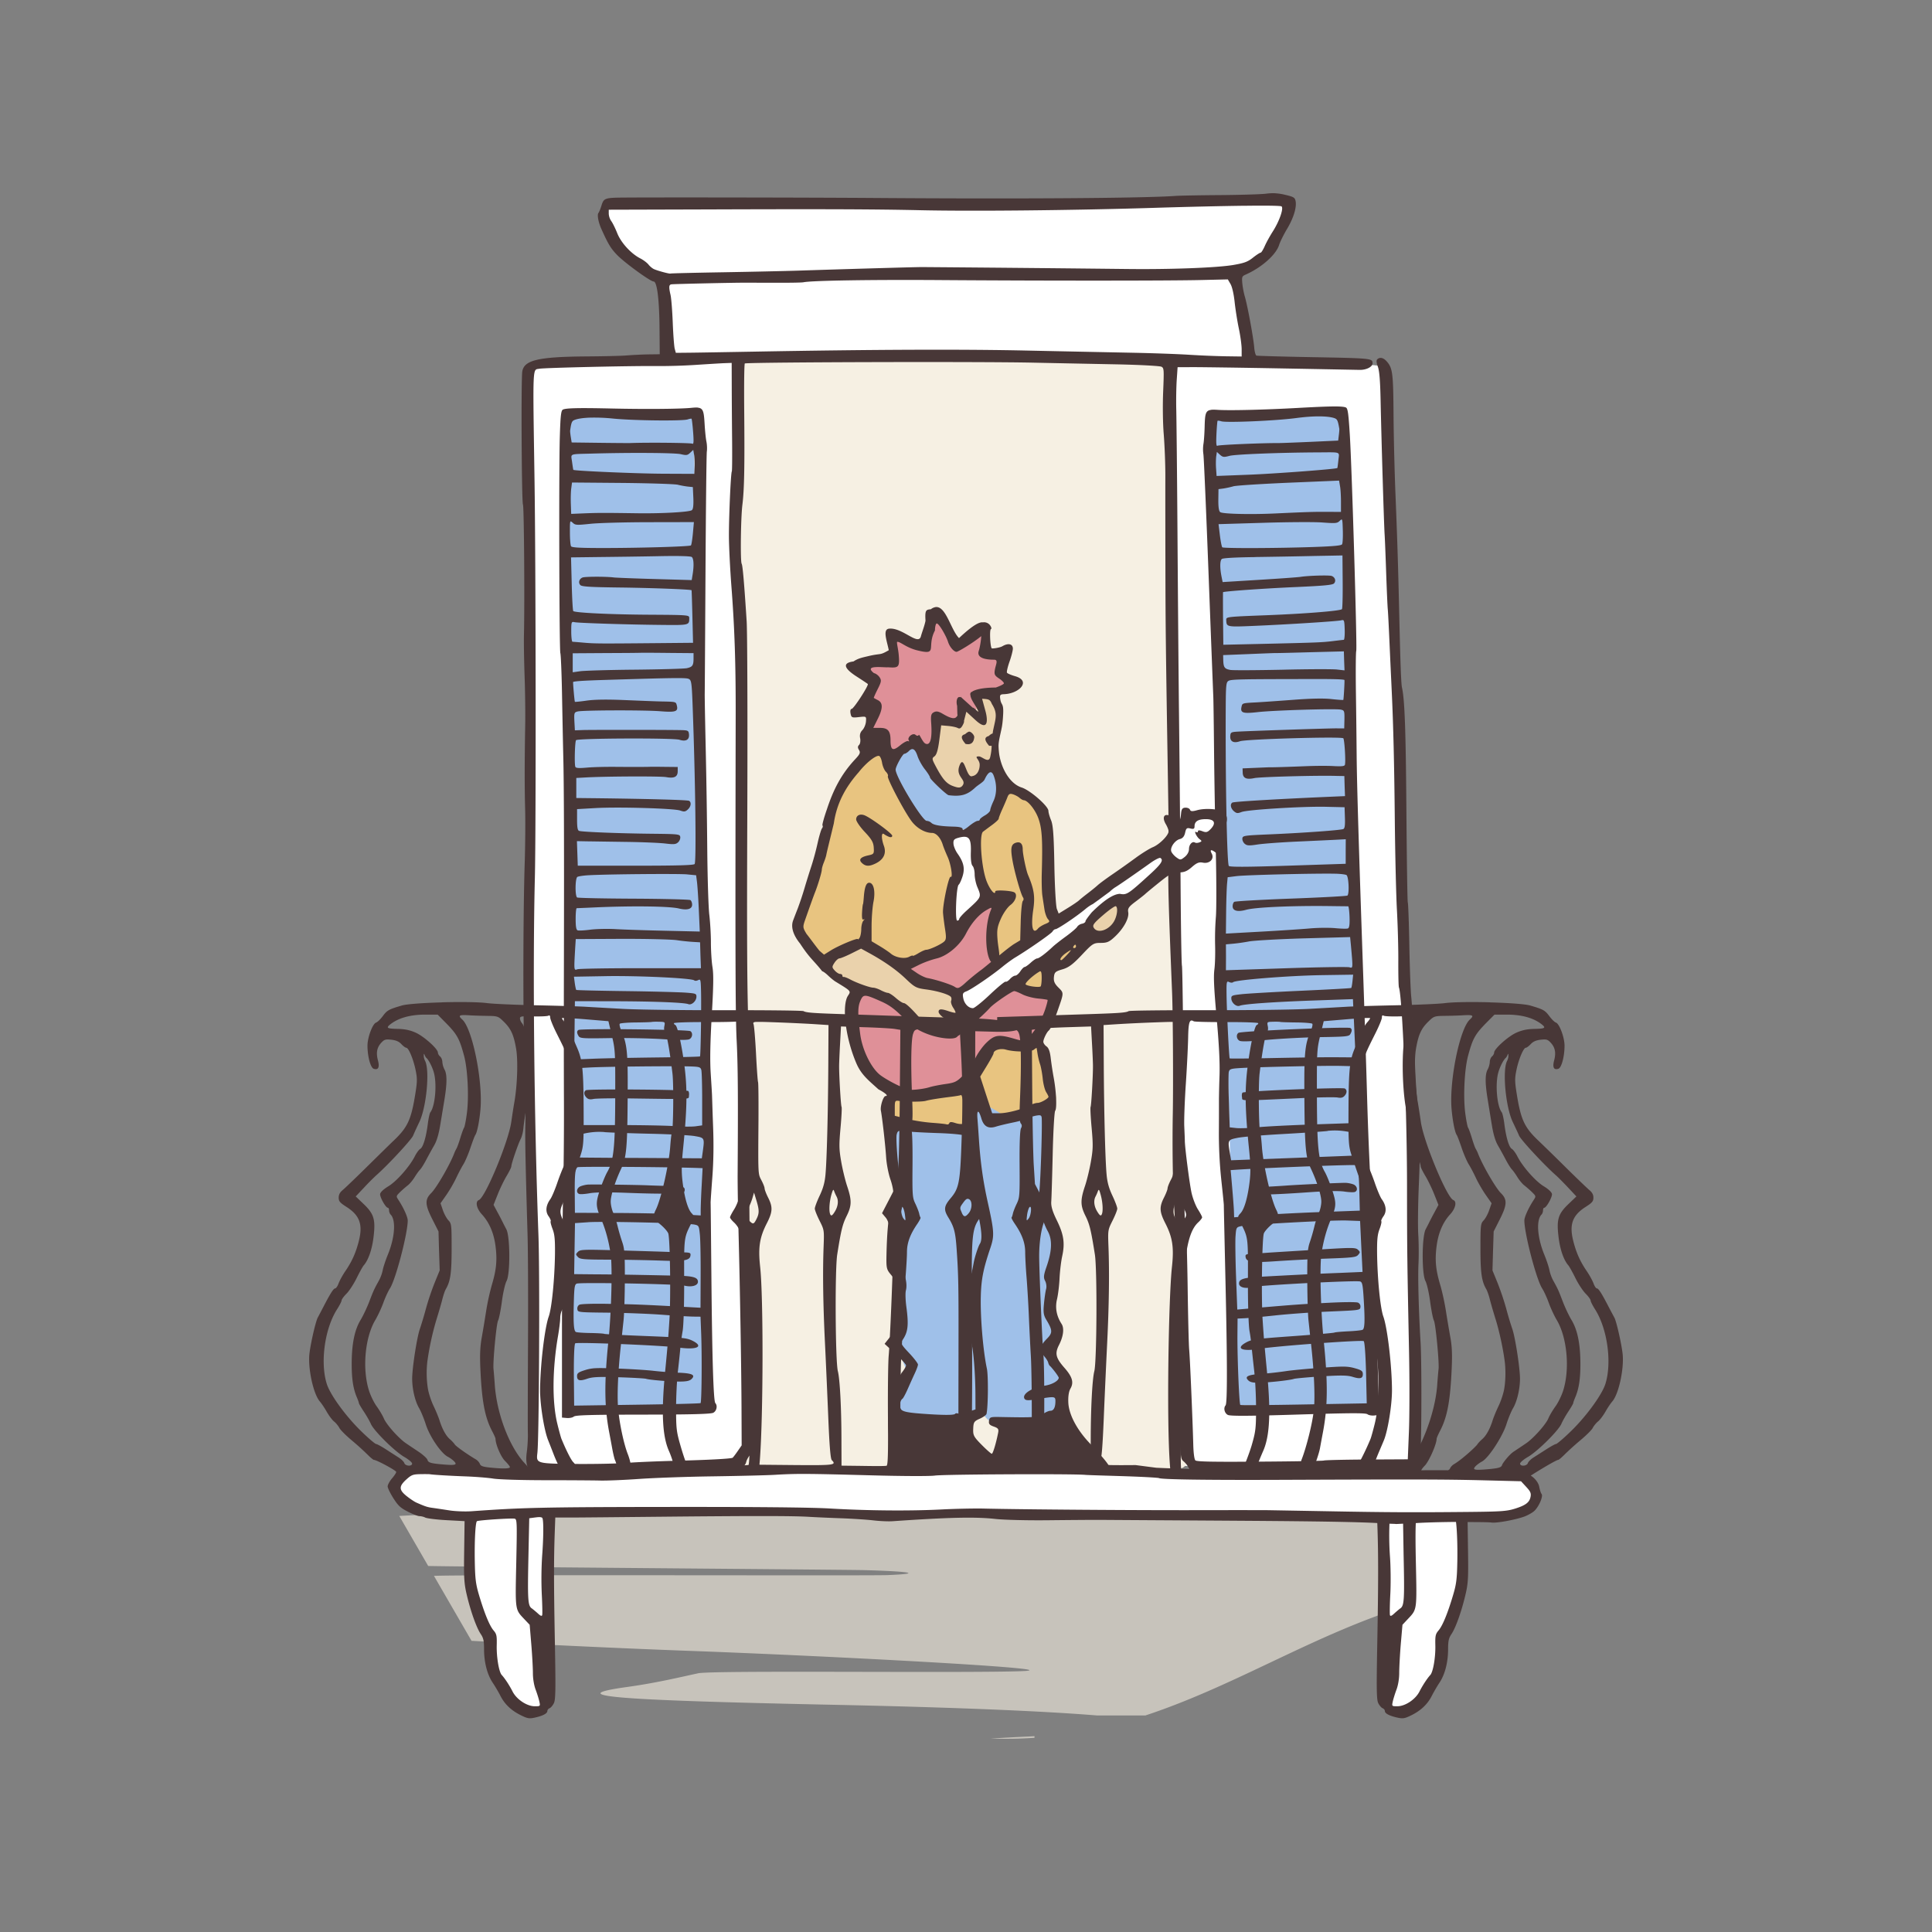
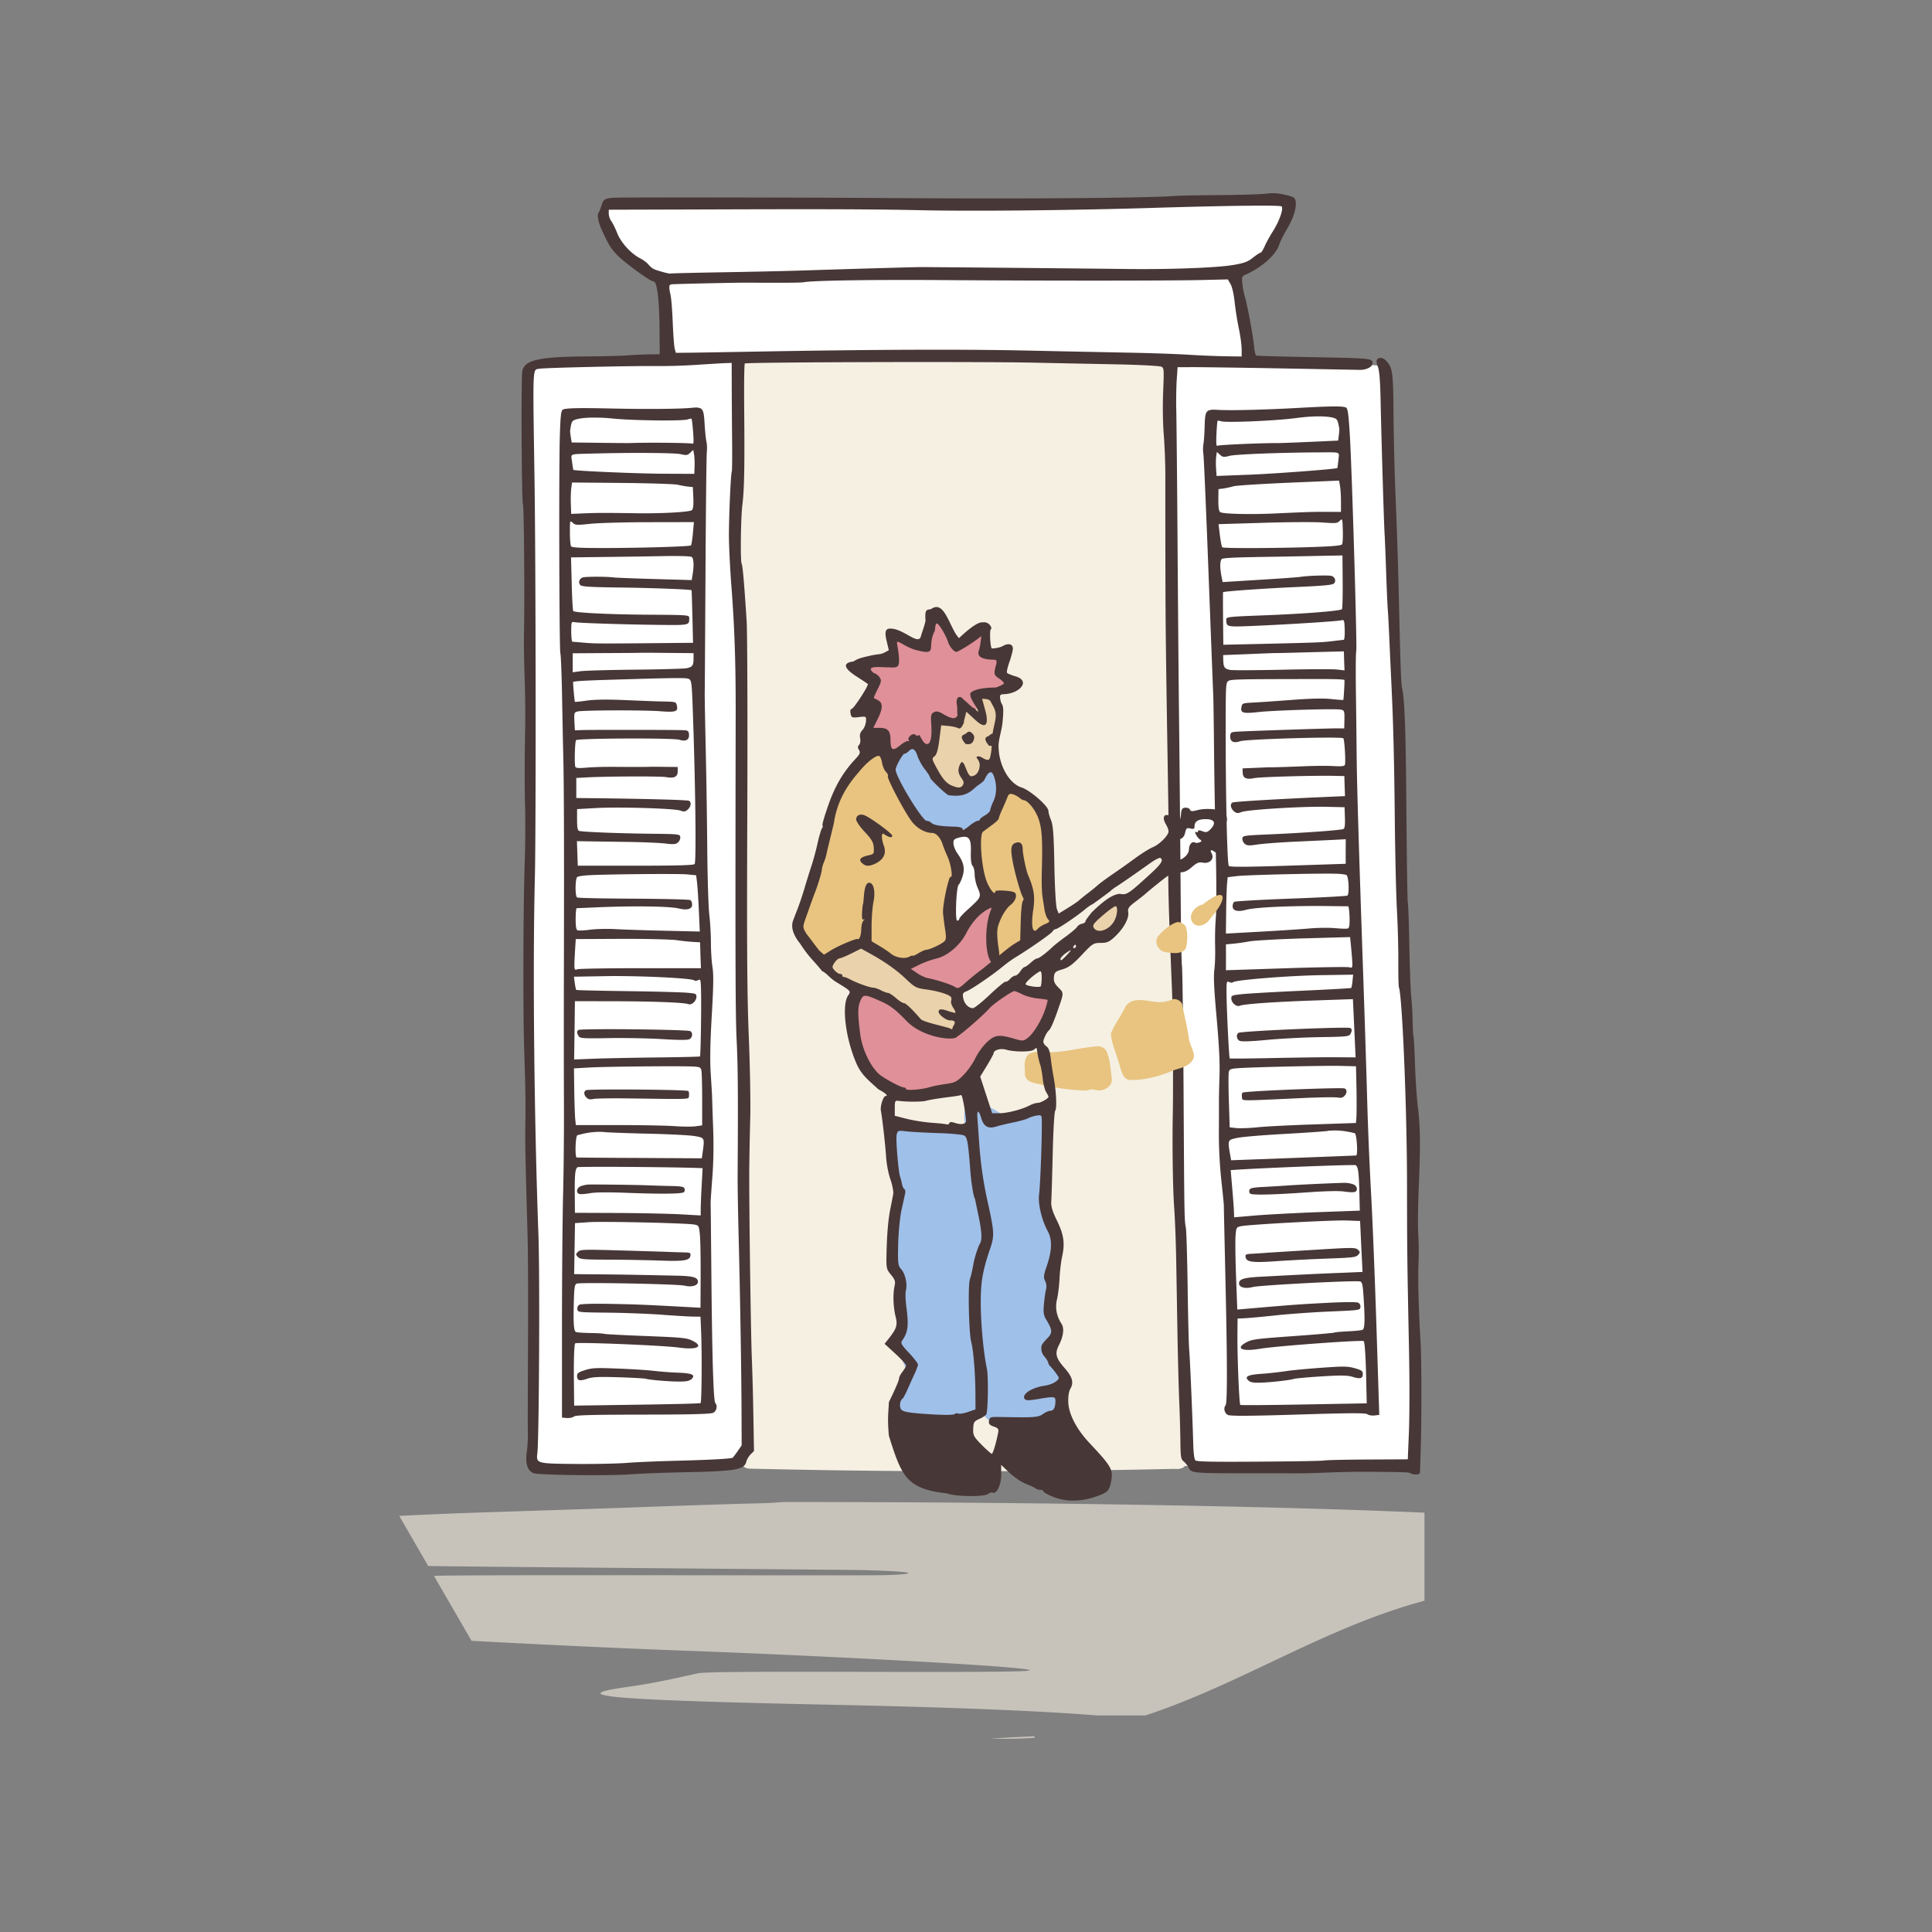
<svg xmlns="http://www.w3.org/2000/svg" data-bbox="32.003 20.001 135.999 159.999" viewBox="0 0 200 200" height="200" width="200" data-type="color">
  <rect x="0" y="0" width="200" height="200" fill="#808080" stroke="none" />
  <g>
    <path d="M64.623 20.678c-1.464-.095-2.565 1.491-1.789 2.906.971 2.865 4.179 3.913 5.679 6.315.238 2.298.518 4.715.422 6.992-3.274.736-6.826.401-10.209.757-1.123.304-2.983-.186-3.694.721-.489 12.338-.121 24.802-.189 37.19.007 23.506.329 47.013.48 70.519-.175 1.839.122 4.049-.618 5.674h92.161c-.071-.07-.156-.12-.218-.204-.134-10.929-.358-21.856-.357-32.783-.467-11.889-1.149-23.856-1.382-35.791-.532-15.004-.642-30.138-1.657-45.041-3.561-.521-7.284-.128-10.915-.459-1.901.148-3.605-.597-3.316-2.819-.025-2.128-1.531-4.652-.226-6.613 2.54-1.473 4.06-4.155 4.77-6.934-.669-.655-2.159-.108-3.068-.306-21.74.442-43.485.32-65.227.022a2.056 2.056 0 0 0-.647-.146zm0 0" fill="#FFFFFF" data-color="1" />
-     <path d="M138.925 42.754l-13.634.007 2.742 102.676 13.969.302-3.077-102.985zm-80.061.146v102.712h13.969c.375-43.445-.584-69.552-1.025-102.37L58.864 42.9zm0 0" fill="#9FC0E9" data-color="2" />
    <path d="M87.025 37.016c-3.281.06-6.581-.071-9.855.165-1.277 1.231-.382 3.438-.704 5.055-.249 35.866.945 71.728.66 107.594-.087.741-.907 2.025.402 2.202a939.52 939.52 0 0 0 44.033.024c1.883.204 1.395-1.754 1.298-2.988-1.14-29.577-1.156-59.192-1.648-88.788-.191-7.442.058-14.968-.293-22.362-1.823-1.322-4.545-.493-6.732-.79-9.052-.106-18.107-.126-27.161-.112zm0 0" fill="#F6F0E3" data-color="3" />
    <path d="M132.04 20.007a5.221 5.221 0 0 0-.975.044c-.532.066-2.714.13-4.843.146-2.129.014-4.138.056-4.465.08-3.252.24-16.112.328-31.115.218-6.764-.049-21.868-.071-25.96-.043-2.067.015-2.172.047-2.414.816-.109.35-.249.699-.313.772-.158.184-.022.943.298 1.66.709 1.581.98 2.021 1.629 2.695.778.806 3.445 2.746 3.781 2.746.353 0 .584 1.81.611 4.8l.022 2.731-1.185.015c-.654.011-1.658.063-2.232.109-.573.048-2.485.09-4.247.102-4.952.04-6.38.39-6.567 1.566-.133.878-.065 13.542.072 13.766.109.176.184 10.025.102 13.518-.018.821.014 2.8.072 4.399.056 1.601.078 3.824.058 4.931-.069 3.826-.067 6.49-.007 8.718.033 1.231.014 3.717-.044 5.521-.16 4.891-.187 15.449-.044 19.687.124 3.673.151 5.255.102 7.903-.022 1.289.051 4.656.24 11.034.047 1.641.067 6.708.043 11.261-.021 4.552-.032 8.698-.014 9.199.014.501-.034 1.353-.109 1.901-.171 1.209.063 1.949.698 2.2.524.207 7.899.291 10.086.117.9-.073 3.376-.166 5.505-.211 5.341-.113 6.228-.261 6.428-1.085.054-.224.253-.563.443-.757l.357-.357-.066-3.787a265.391 265.391 0 0 0-.153-5.688c-.116-2.648-.305-16.887-.269-19.869.014-1.353.06-3.7.102-5.215.04-1.515-.027-5.275-.153-8.354-.178-4.454-.206-9.211-.153-23.27.036-9.72.003-18.581-.066-19.688-.251-3.926-.413-5.801-.516-5.972-.151-.242-.094-4.762.073-6.111.196-1.576.24-3.951.189-9.658-.024-2.728-.002-4.968.066-4.975 1.078-.137 24.338-.201 29.836-.08 2.334.051 6.212.127 8.624.175 2.46.049 4.512.164 4.669.248.262.14.267.295.175 2.556-.058 1.411-.038 3.243.058 4.421.089 1.107.175 3.126.167 4.479-.004 1.353-.002 5.376.007 8.944.011 6.247.033 8.357.24 21.115.107 6.657.107 6.376.066 9.541-.038 2.695.014 4.609.385 13.722.086 2.12.131 9.478.073 12.608-.062 3.287 0 7.688.146 9.687.08 1.107.171 3.458.203 5.222.033 1.764.091 5.357.138 7.983.048 2.626.131 5.705.182 6.854.049 1.149.103 2.957.116 4.013.022 1.739.056 1.946.333 2.17.169.137.382.397.48.583.353.659.198.648 6.944.648 2.54 0 4.745.007 4.908.007.165.002 1.501-.04 2.974-.095 2.252-.084 4.594-.087 7.555-.014.303.007.596.056.654.117.06.058.299.109.531.109.304 0 .429-.076.429-.262.002-.144.031-1.135.067-2.2.102-2.79.098-9.471-.009-11.202-.189-3.108-.289-6.754-.218-8.114.041-.779.035-2.158-.022-3.059-.053-.903-.025-3.112.051-4.916.189-4.398.166-6.182-.095-8.332-.12-.994-.251-3.01-.298-4.479-.047-1.47-.12-2.715-.152-2.768-.033-.053-.071-.774-.087-1.588a32.598 32.598 0 0 0-.146-2.52c-.065-.576-.153-2.963-.196-5.302-.041-2.34-.116-4.352-.16-4.472-.044-.12-.106-4.454-.146-9.622-.062-8.272-.178-11.402-.458-12.63-.094-.411-.175-2.83-.284-7.648-.107-4.782-.2-7.722-.392-12.454-.089-2.175-.18-5.832-.196-8.129-.033-4.381-.093-4.847-.734-5.557-.327-.362-.7-.435-.953-.182-.111.111-.084.346.072.786.156.442.235 1.471.277 3.532.08 3.938.349 12.874.414 13.795.029.41.1 2.19.16 3.955.06 1.764.135 3.482.168 3.809.033.328.12 2.134.203 4.02.084 1.886.18 3.873.203 4.406.168 3.525.264 7.628.32 13.343.036 3.609.135 7.799.218 9.316.083 1.517.155 3.9.145 5.295-.004 1.395.018 2.644.066 2.768.347.936.829 12.575.836 20.277.004 7.163.018 7.881.211 17.524.058 2.953.051 6.652-.015 8.209l-.116 2.833-4.283.022c-2.352.014-4.327.062-4.392.102-.066.042-3.045.093-6.624.117-4.927.036-6.554.004-6.69-.131-.109-.109-.195-.745-.218-1.632-.075-2.769-.34-8.926-.422-9.818-.046-.492-.118-3.414-.16-6.49-.044-3.078-.128-5.823-.182-6.111-.165-.868-.165-1.13-.24-14.166-.04-6.932-.118-12.774-.168-12.979-.051-.206-.115-4.235-.145-8.951-.034-4.718-.107-12.397-.16-17.073-.053-4.676-.12-13.265-.16-19.09-.04-5.825-.1-11.43-.123-12.455-.024-1.025 0-2.435.051-3.132l.087-1.267 1.563-.007c.86-.002 4.977.054 9.155.131 4.175.076 7.848.149 8.151.153.677.007 1.309-.316 1.309-.67 0-.534-.016-.534-6.632-.655-2.867-.053-5.286-.124-5.381-.153-.094-.029-.198-.4-.233-.838-.083-1.032-.691-4.315-.967-5.251a8.366 8.366 0 0 1-.269-1.42c-.054-.634-.027-.712.342-.874 1.649-.727 3.138-2.043 3.469-3.066.109-.343.482-1.098.829-1.675.671-1.118 1.015-2.252.873-2.899-.076-.346-.215-.42-1.091-.626a5.56 5.56 0 0 0-.989-.153h.006zm-3.272 1.297c2.354-.034 3.786-.007 3.89.058.256.165-.207 1.517-.894 2.593-.283.442-.66 1.116-.829 1.501-.169.384-.362.699-.436.699-.075 0-.437.233-.793.517-.534.425-.874.554-1.985.75-1.7.3-6.712.484-11.249.422a6180.98 6180.98 0 0 0-21-.197c-.609-.004-7.152.184-12.951.372-1.269.04-4.723.117-7.672.167-2.949.049-5.39.108-5.431.131-.086.053-1.262-.259-1.709-.452-.164-.071-.424-.282-.575-.474-.151-.191-.533-.479-.851-.641-.96-.491-1.989-1.613-2.385-2.607-.196-.492-.472-1.058-.618-1.253a1.514 1.514 0 0 1-.262-.765v-.415l10.159-.029c11.522-.042 17.341-.027 22.077.08 5.439.12 15.694.018 24.128-.242 3.77-.117 7.033-.188 9.388-.219v.004zm-1.665 7.619l.276.473c.168.286.338 1.016.429 1.858.082.763.278 2.006.437 2.76.16.754.291 1.715.291 2.134v.757l-1.607-.022a94.566 94.566 0 0 1-3.752-.153c-1.185-.077-3.801-.172-5.81-.212-2.009-.041-6.93-.138-10.944-.226-6.783-.149-15.92-.115-28.367.109-2.825.051-5.812.102-6.624.11l-1.469.014-.116-.422c-.061-.233-.155-1.444-.203-2.688-.049-1.24-.149-2.522-.225-2.855v-.007c-.198-.858-.182-1.095.109-1.122.407-.038 6.403-.171 7.483-.167.533 0 2.065.004 3.403.007 1.339.003 2.579-.015 2.756-.051.849-.179 7.057-.277 14.318-.226 10.797.076 23.506.073 26.876-.007l2.739-.064zm-51.367 8.645h.007l.007 2.455c.004 1.353.02 3.862.038 5.572.014 1.71.004 3.15-.031 3.205-.109.18-.313 4.849-.298 6.81.007 1.067.124 3.346.255 5.069.333 4.339.456 8.012.443 13.504-.047 24.728-.029 31.044.102 33.555.131 2.547.155 5.774.101 13.802-.007 1.149.035 3.762.088 5.812.162 6.265.296 14.263.313 18.369l.015 3.904-.429.619c-.235.339-.46.633-.509.663-.18.104-2.587.231-5.897.313-1.883.046-4.16.145-5.061.219-.9.073-3.261.124-5.236.109-4.145-.034-4.143-.044-4.014-1.144.176-1.508.26-18.456.109-22.528-.445-12.129-.603-27.63-.371-36.993.126-5.007.102-32.217-.036-41.239-.182-12.115-.216-11.331.502-11.472.522-.102 9.677-.31 12.086-.276a61.821 61.821 0 0 0 4.021-.117c1.187-.078 2.531-.162 2.982-.182l.813-.029zm62.267 4.508c-.791.007-1.967.06-3.65.153-3.53.197-6.946.273-8.224.204-.331-.022-.571-.034-.764-.007h-.007v.007c-.575.073-.622.448-.655 1.784-.018.667-.071 1.446-.123 1.741a3.618 3.618 0 0 0-.007 1.049c.049.281.289 5.874.538 12.433.248 6.557.469 12.231.487 12.601.018.368.054 2.91.08 5.659.026 2.748.108 7.451.182 10.445.071 2.994.072 6.047.007 6.788a29.25 29.25 0 0 0-.08 2.884c.025.845 0 1.983-.073 2.535-.1.766-.043 1.963.233 5.033.251 2.795.34 4.599.298 5.95a107.061 107.061 0 0 0-.058 2.316c-.004.206.004 1.644-.007 3.205a46.048 46.048 0 0 0 .248 5.288c.147 1.349.265 2.526.262 2.608-.004.082.074 3.541.167 7.684.196 8.491.202 12.83.015 13.045-.24.275-.114.816.233.99.253.128 2.125.122 7.286-.038 5.468-.169 6.981-.175 7.17-.029.133.104.464.157.734.124l.487-.058-.298-9.323c-.166-5.124-.418-11.329-.56-13.788a382.006 382.006 0 0 1-.4-9.687c-.078-2.87-.258-8.44-.393-12.375-.454-13.107-.665-20.089-.691-23.103a1208.07 1208.07 0 0 0-.08-6.788c-.025-2.092-.008-3.904.038-4.027.104-.297-.447-18.821-.664-22.332-.135-2.198-.207-2.747-.392-2.855-.136-.08-.547-.124-1.337-.117l-.002.001zm-65.772.117c-.193-.018-.434.004-.763.036-1.275.111-4.698.138-8.232.058-3.37-.076-4.712-.045-4.981.124-.18.115-.24.67-.305 2.87-.102 3.516-.056 22.045.058 22.339.047.124.127 1.935.167 4.028.04 2.092.098 5.148.138 6.788.073 3.012.091 9.997.058 23.11-.007 3.939-.007 9.511.007 12.382.014 2.872-.022 7.234-.087 9.694-.062 2.462-.116 8.674-.116 13.802v9.323l.495.044c.273.022.598-.038.727-.146.186-.153 1.7-.197 7.17-.204 5.164-.007 7.03-.062 7.279-.197.342-.186.453-.73.204-.998-.193-.209-.329-4.552-.407-13.045-.04-4.143-.071-7.602-.08-7.684-.007-.082.071-1.262.175-2.615.127-1.648.153-3.39.08-5.288-.06-1.558-.1-2.999-.109-3.204-.004-.206-.071-1.249-.138-2.316-.085-1.35-.053-3.156.11-5.958.178-3.077.198-4.27.072-5.033-.089-.548-.16-1.69-.16-2.535 0-.845-.078-2.138-.167-2.877-.089-.737-.186-3.794-.211-6.788a777.62 777.62 0 0 0-.16-10.445c-.062-2.747-.109-5.289-.102-5.659.007-.37.044-6.045.08-12.608.038-6.562.098-12.166.138-12.447.04-.282.018-.75-.044-1.041-.063-.292-.141-1.076-.182-1.741-.076-1.335-.134-1.708-.713-1.762v-.007zm64.318.91c.683.002 1.23.06 1.585.182.295.1.363.242.509 1.093.014.082-.011.393-.051.692l-.065.539-2.85.132c-1.567.069-3.016.124-3.221.124-1.873-.007-6.276.184-6.414.277-.134.087-.16-.202-.116-1.209.035-.726.088-1.34.116-1.369.026-.031.202-.008.4.051.527.16 5.577-.053 7.723-.335.884-.118 1.7-.179 2.384-.177zm-75.48.132a18.7 18.7 0 0 1 2.392.095c2.154.213 7.208.266 7.73.087.196-.067.371-.095.4-.065.029.029.106.643.16 1.369.078 1.005.056 1.293-.08 1.209-.14-.089-4.55-.133-6.421-.066-.205.007-1.654-.004-3.221-.024l-2.85-.036-.087-.539c-.047-.297-.084-.61-.072-.692.12-.856.181-.996.472-1.107.351-.133.895-.208 1.578-.233v.002zm10.689 3.342h.007l.087.488c.044.271.067.836.051 1.246l-.029.743-3.207-.014c-2.756-.011-9.22-.293-9.315-.401-.015-.02-.073-.386-.131-.816-.121-.901-.36-.799 2.007-.867 3.94-.113 8.632-.084 9.235.058.591.137.699.126.981-.139l.314-.298zm54.211.212h.007l.32.291c.289.255.403.266.989.109.598-.16 5.287-.342 9.228-.357 2.369-.011 2.129-.103 2.036.801-.043.432-.094.796-.109.816-.091.111-6.539.599-9.293.699l-3.207.124-.051-.743a8.332 8.332 0 0 1 .007-1.246l.073-.494zm12.652 2.964l.101.597c.058.326.096 1.051.095 1.617v1.027l-1.396-.007c-1.415-.007-1.977.007-5.447.168-2.605.12-5.41.047-5.657-.138-.138-.104-.2-.492-.196-1.267l.015-1.114.509-.066c.28-.042.744-.142 1.033-.227.289-.084 2.874-.248 5.737-.372l5.207-.219v.001zm-79.406.197l5.214.044c2.867.029 5.454.113 5.745.189.291.075.758.157 1.04.189l.509.051.051 1.115c.031.776-.018 1.167-.153 1.275-.24.193-3.041.357-5.65.32-3.474-.049-4.039-.048-5.453.007l-1.389.058-.036-1.027c-.02-.566-.004-1.296.044-1.624l.078-.597zm79.632 3.838c.042-.02.069-.011.087.051.045.122.054.435.073 1.056.022.689-.011 1.338-.073 1.442v.007c-.082.138-.882.211-3.011.284-3.834.131-9.268.149-9.395.029-.054-.053-.169-.621-.247-1.253l-.138-1.143 4.596-.138c2.527-.078 5.279-.098 6.123-.036 1.402.102 1.554.093 1.818-.16a.718.718 0 0 1 .167-.139zm-79.727.197a.888.888 0 0 1 .175.138c.271.246.42.249 1.818.102.839-.091 3.595-.166 6.123-.168l4.596-.009-.103 1.152c-.058.635-.149 1.206-.203 1.26-.124.125-5.558.278-9.395.271-2.13-.006-2.932-.048-3.018-.182v-.009c-.064-.1-.116-.752-.116-1.442 0-.621-.002-.93.038-1.056.018-.06.046-.076.087-.056h-.002zm79.851 3.518l.022 2.731c.013 1.5-.022 2.772-.073 2.826-.173.186-3.9.481-7.934.634-4.05.155-4.054.164-4.043.488.024.721.016.732 2.814.612 3.529-.148 8.655-.474 9.068-.576.322-.08.346-.045.378.962.02.575-.033 1.053-.094 1.056-.06.002-.569.06-1.142.132-1.13.138-1.67.157-7.453.291l-3.876.087-.029-2.709c-.011-1.49-.011-2.717 0-2.732.071-.091 4.281-.392 7.512-.531 2.961-.133 3.823-.213 3.978-.379.233-.249.109-.643-.248-.772-.258-.095-2.428-.034-3.228.095-.244.04-2.16.179-4.254.306l-3.803.233-.116-.583c-.178-.909-.167-1.637.031-1.806.114-.1 1.385-.171 3.461-.197v-.007c1.801-.024 4.576-.073 6.159-.11l2.872-.053-.002.002zm-70.819.073c2.074-.042 3.343-.009 3.461.086.204.164.238.894.087 1.806l-.094.583-3.811-.109c-2.096-.058-4.016-.135-4.261-.165-.804-.102-2.974-.095-3.229.007-.352.14-.467.545-.225.786.16.16 1.027.211 3.992.248 3.234.037 7.446.195 7.519.284.011.014.051 1.242.087 2.731l.066 2.71-3.883.036c-5.783.053-6.319.051-7.454-.051a57.84 57.84 0 0 0-1.149-.095c-.06-.002-.123-.473-.123-1.049 0-1.007.018-1.045.342-.976.416.089 5.552.253 9.082.284 2.801.031 2.792.022 2.792-.699 0-.324-.002-.333-4.058-.357-4.036-.022-7.768-.199-7.948-.379-.051-.051-.124-1.324-.16-2.826l-.072-2.731 2.879-.036c1.584-.017 4.358-.052 6.16-.088zm70.964 9.854l.029.983.038.984-.786-.088c-.432-.049-2.985-.044-5.672.022-2.687.056-5.096.069-5.359.022-.587-.108-.709-.255-.734-.969l-.014-.568 2.567-.102c1.407-.06 2.696-.111 2.865-.109h.007c.169.008 1.813-.036 3.672-.088l3.389-.087h-.002zm-72.761.146c.164-.007 1.46-.002 2.873.015l2.567.022v.568c-.004.714-.114.863-.698.991-.262.056-2.672.126-5.359.153-2.687.022-5.241.1-5.672.16l-.778.11v-1.967l3.388-.022c1.863-.007 3.516-.018 3.679-.031v.001zm3.331 2.622c1.19-.011 1.501.018 1.636.095.254.136.293.411.385 2.95.278 7.586.384 15.907.204 16.199-.076.125-1.725.175-6.101.175h-5.999l-.044-1.275-.044-1.267 1.091.021c.596.007 2.427.036 4.065.058 1.638.022 3.439.098 4.006.168.875.105 1.076.087 1.309-.124.153-.138.25-.388.226-.553-.042-.291-.151-.306-2.945-.335-3.387-.036-7.237-.186-7.534-.299-.149-.058-.203-.377-.203-1.165V83.76l1.912-.109c2.411-.135 8.126.033 8.762.255.407.144.527.131.786-.102.331-.299.398-.743.138-.903-.146-.089-4.072-.202-9.664-.269l-2.014-.022v-2.076l.821-.044c1.945-.124 7.877-.153 8.486-.043.847.151 1.192-.034 1.192-.612v-.437l-1.381-.014a80.5 80.5 0 0 0-1.454-.007c-.191.018-1.965.022-3.644.007-.981-.007-2.298.021-2.923.08-.865.075-1.152.051-1.2-.095-.107-.335-.04-2.626.08-2.746.202-.204 10.073-.242 10.697-.044.678.217 1.058.002.989-.59-.042-.36-.1-.393-.865-.408-1.424-.031-9.268-.034-10.122-.007l-.822.029-.051-.932c-.042-.881-.014-.93.335-1.019.553-.138 6.937-.157 8.588-.022 1.558.125 1.845.029 1.68-.605-.098-.379-.074-.381-1.541-.408-.615-.011-2.36-.082-3.876-.146-1.865-.08-3.129-.056-3.927.058-.648.093-1.191.144-1.207.124-.043-.056-.218-2.047-.182-2.061.211-.084 1.224-.144 3.454-.211 3.64-.112 5.71-.172 6.901-.183zm66.027.095c2.233-.004 3.248.018 3.461.095.038.014-.074 2.01-.116 2.068-.015.022-.564-.014-1.214-.087-.8-.089-2.065-.068-3.927.073-1.512.113-3.254.235-3.868.269-1.464.075-1.44.076-1.527.459-.144.639.149.721 1.702.546 1.645-.187 8.024-.377 8.58-.255.353.076.385.13.371 1.013l-.022.932-.829-.007c-.854 0-8.693.258-10.115.335-.766.04-.822.075-.851.437-.049.593.34.798 1.01.561.619-.221 10.483-.503 10.69-.306.124.117.264 2.407.167 2.746-.044.148-.326.177-1.193.132-.628-.038-1.942-.027-2.923.014-1.678.069-3.451.124-3.643.109-.047-.002-.698.026-1.454.058l-1.382.058.014.437c.018.575.373.746 1.215.568.605-.128 6.532-.286 8.479-.226l.829.015.029 1.042.038 1.034-2.014.087c-5.587.248-9.508.488-9.649.583-.255.167-.173.608.167.896.265.224.383.237.785.08.629-.242 6.341-.596 8.755-.539l1.912.044.036 1.085c.028.787-.018 1.111-.167 1.173-.291.124-4.134.399-7.519.546-2.79.118-2.896.137-2.931.43-.018.167.084.413.24.546.242.204.447.213 1.316.08.565-.088 2.363-.224 3.999-.299 1.638-.075 3.464-.16 4.058-.189l1.091-.058-.007 1.267v1.275l-5.992.197c-4.372.14-6.026.144-6.108.022-.189-.286-.353-8.607-.32-16.199.012-2.539.042-2.814.291-2.957.135-.08.447-.128 1.636-.153 1.191-.026 3.261-.029 6.901-.036h-.001zm2.508 20.153c.533.011 1.058.075 1.163.138.235.142.316 1.977.094 2.127-.085.056-2.714.197-5.839.313-3.125.117-5.768.268-5.869.335-.1.065-.175.282-.167.481.014.459.534.581 1.396.343.967-.27 4.833-.435 8.66-.386.983.015 1.836.022 1.898.022.062-.002.124.494.146 1.1.027.798-.022 1.132-.168 1.194-.111.044-.694.029-1.301-.029-.605-.056-1.803-.049-2.662.029-.858.076-3.156.229-5.112.335l-3.555.197.024-2.287c.015-1.26.061-2.576.1-2.92l.058-.627.916-.116h.008c.852-.114 8.063-.294 10.21-.249zm-67.081.073h.007l.916.088.08.626c.051.343.14 1.653.196 2.913l.102 2.287-3.563-.082c-1.958-.042-4.259-.117-5.119-.166-.86-.051-2.058-.02-2.661.056-.604.08-1.189.11-1.302.068-.149-.058-.204-.39-.204-1.187 0-.608.048-1.107.109-1.107.061-.002.914-.034 1.898-.082 3.825-.171 7.693-.125 8.668.111.869.209 1.381.067 1.381-.393 0-.199-.08-.412-.181-.474-.102-.063-2.747-.131-5.876-.147-3.127-.014-5.759-.069-5.847-.124-.227-.14-.207-1.976.022-2.127.104-.066.631-.146 1.163-.175 2.145-.115 9.357-.171 10.21-.088v.003zm68.623 6.49l.087.888c.216 2.396.213 2.347-.16 2.236-.187-.056-3.132-.013-6.552.1l-6.231.206.007-1.34-.007-1.34.749-.067c.409-.036 1.14-.138 1.629-.233.489-.093 3.051-.242 5.686-.319l4.792-.133v.002zm-75.371.182c2.638-.009 5.203.06 5.694.139.491.076 1.227.149 1.636.174l.749.044.038 1.34.051 1.34h-6.231c-3.423-.002-6.368.048-6.552.109-.369.124-.371.173-.233-2.229l.058-.895 4.792-.024-.002.002zm75.684 3.707l-.066.655c-.038.362-.096.687-.131.721-.029.033-2.36.162-5.17.289-2.81.127-5.595.291-6.188.357-.993.111-1.066.14-1.055.451.014.446.531.89.873.743.424-.18 3.537-.4 7.774-.546l3.941-.138.276 6.031-1.978-.014c-1.087-.011-4.005.031-6.487.08-2.48.053-4.538.071-4.566.039-.071-.073-.31-4.895-.328-6.65-.014-1.296.007-1.382.27-1.253.155.076.336.084.407.015.238-.233 5.641-.668 9.06-.729l3.368-.051zm-77.298.151c3.42-.051 8.837.211 9.083.437.074.069.256.058.407-.021.258-.137.276-.058.305 1.238.038 1.757-.04 6.582-.109 6.657-.029.034-2.085.082-4.566.109-2.481.031-5.399.086-6.487.131l-1.978.08.044-3.023.036-3.015 3.949.007c4.239.009 7.359.131 7.788.299.347.137.844-.326.844-.772 0-.311-.071-.337-1.069-.415-.593-.046-3.381-.124-6.196-.16-2.812-.036-5.145-.091-5.177-.124-.032-.033-.102-.35-.153-.714l-.086-.655 3.367-.058h-.002zm77.007 5.37c-.136-.077-2.964.001-5.788.122h-.007c-2.825.122-5.645.289-5.781.379-.273.182-.207.665.116.825.193.095 1.123.068 2.85-.097 1.407-.131 3.89-.26 5.512-.284 2.671-.04 2.96-.071 3.098-.313.189-.324.189-.524 0-.634v.002zm-74.113.136c-2.827-.029-5.654-.014-5.789.068-.185.115-.183.313.014.633.148.235.437.255 3.105.21 1.622-.029 4.108.016 5.519.102 1.73.108 2.661.11 2.85.007.318-.169.372-.657.095-.83-.137-.086-2.965-.158-5.794-.19zm73.167 3.788l1.534.039.051 2.338c.022 1.284.014 2.598-.007 2.928v.007l-.051.597-4.334.146c-2.387.078-5.015.211-5.846.298-.831.088-1.827.12-2.204.08l-.683-.073-.087-2.695c-.049-1.484-.049-2.848-.008-3.03.068-.29.188-.344.989-.401 1.727-.117 9.11-.278 10.646-.233v-.001zm-67.241.058c.804.031.927.078 1.003.366.047.18.087 1.542.087 3.03v2.702l-.676.095c-.374.051-1.369.045-2.204-.017-.834-.06-3.465-.109-5.854-.109h-4.341l-.066-.597v-.007c-.032-.328-.081-1.644-.101-2.928l-.029-2.338 1.534-.087c1.534-.095 8.916-.17 10.647-.11zm67.612 2.28c-.125-.071-2.741 0-5.337.102-2.596.104-5.176.248-5.25.328-.067.073-.087.289-.051.481.069.397-.518.391 6.225.08 1.76-.084 3.409-.105 3.665-.058.337.064.544.024.713-.16.275-.294.288-.627.035-.773zm-73.218.109c-2.598-.018-5.214-.003-5.338.073-.247.153-.22.481.066.764.175.177.378.213.712.138.256-.056 1.903-.082 3.665-.058 6.75.093 6.168.115 6.225-.284.031-.193-.002-.41-.073-.481-.078-.075-2.659-.132-5.257-.152zm72.775 4.261c.449.038.92.122 1.476.257.207.049.347 2.281.146 2.309-.06.007-2.992.12-6.523.255l-6.421.239-.116-.656c-.247-1.453-.247-1.455.786-1.666.509-.105 2.57-.277 4.574-.388 2.005-.109 4.137-.255 4.741-.319v-.016a7.043 7.043 0 0 1 1.337-.015zm-76.186.139v.009c.605.044 2.742.122 4.748.166 2.007.046 4.07.153 4.581.242 1.038.178 1.036.176.836 1.638l-.094.663-6.421-.038a892.462 892.462 0 0 1-6.53-.044c-.202-.018-.133-2.252.073-2.309 1.104-.302 1.871-.395 2.807-.327zm77.756 3.43c.255.148.335.75.385 2.848l.044 1.857-4.392.16c-2.414.091-5.345.249-6.508.35l-2.109.182-.022-.67c-.011-.364-.098-1.455-.182-2.433l-.153-1.784.655-.044c3.462-.218 12.144-.544 12.282-.466zm-80.548.211c.135-.083 8.822-.033 12.289.073l.655.023-.095 1.785a74.77 74.77 0 0 0-.101 2.44v.67l-2.116-.117c-1.167-.063-4.1-.127-6.515-.138l-4.392-.017-.014-1.857c-.02-2.099.04-2.707.289-2.862zm79.574 1.617c-.429-.018-4.786.18-6.137.277-.573.044-1.654.106-2.414.146-1.1.057-1.403.118-1.469.306-.046.131-.011.306.066.379.191.18 2.343.13 5.934-.124 1.962-.138 3.263-.166 3.832-.08.475.073.962.087 1.084.038.355-.151.233-.648-.189-.794a2.983 2.983 0 0 0-.706-.146v-.002zm-78.541.182a2.969 2.969 0 0 0-.706.167c-.416.158-.52.663-.16.801.124.048.613.011 1.084-.073.565-.104 1.868-.118 3.832-.044 3.597.138 5.748.113 5.934-.073.076-.075.102-.249.051-.379-.071-.186-.376-.235-1.476-.255-.759-.014-1.848-.047-2.421-.073-1.353-.05-5.711-.102-6.138-.071zm78.563 3.715l1.411.051.123 2.63.131 2.644-2.196.095c-2.007.075-3.916.164-8.443.408-1.681.091-2.16.249-2.145.706.011.395.667.559 1.403.357.716-.195 10.751-.714 11.14-.576.222.08.276.366.371 1.981.124 2.105.095 2.875-.116 3.015h-.008c-.078.053-.74.128-1.476.16-.734.038-1.387.093-1.447.133-.06.038-1.992.206-4.298.37-3.872.277-4.243.328-4.843.655-1.149.632-.4.965 1.454.648 1.653-.281 10.573-.934 10.726-.787.113.11.22 1.828.262 4.217l.051 2.222-6.501.117c-3.574.066-6.539.091-6.588.044-.111-.104-.302-4.56-.298-7.072l.015-1.865.763-.036c.424-.022 1.843-.15 3.149-.291 1.307-.142 3.812-.326 5.57-.401 3.163-.135 3.2-.135 3.236-.459a.442.442 0 0 0-.24-.459c-.154-.08-1.491-.071-3.098.014-2.769.142-3.272.173-7.388.524l-2.022.175-.124-3.314c-.067-1.823-.094-3.734-.058-4.254.064-.909.087-.95.531-1.056.75-.175 9.411-.645 10.953-.596zm-78.461.175c1.539-.1 10.211.095 10.966.248.449.091.467.129.56 1.034.055.517.089 2.43.08 4.254l-.014 3.321-2.029-.11c-4.125-.219-4.632-.239-7.402-.291-1.609-.033-2.945.004-3.098.088-.164.085-.247.269-.218.466.046.322.078.326 3.243.357 1.762.02 4.274.12 5.585.219 1.31.1 2.732.182 3.156.189l.764.008.073 1.865c.087 2.511.042 6.972-.066 7.079-.047.049-3.012.118-6.588.168l-6.501.095-.021-2.222c-.035-2.389.021-4.111.131-4.224.147-.153 9.079.209 10.74.437 1.864.257 2.6-.098 1.433-.692-.611-.309-.98-.351-4.857-.503-2.311-.089-4.252-.189-4.312-.226-.062-.036-.711-.075-1.447-.087-.736-.011-1.404-.058-1.484-.109h-.009c-.214-.133-.265-.907-.209-3.015.042-1.617.086-1.901.306-1.989.383-.151 10.433.04 11.154.211.742.178 1.389-.003 1.389-.4 0-.457-.485-.597-2.167-.633-4.534-.098-6.44-.13-8.45-.138l-2.196-.022.042-2.644.044-2.637 1.404-.095h-.002zm78.766 2.673c-.604.002-1.664.069-3.636.189-2.334.144-4.541.277-4.908.306a77.47 77.47 0 0 1-1.469.095c-.725.035-.78.075-.728.371.087.49.702.576 3.098.408 1.178-.082 3.531-.209 5.228-.269 2.796-.098 3.107-.14 3.323-.393.223-.262.223-.295-.029-.532-.124-.117-.275-.177-.879-.175zm-78.985.189c-.604.02-.751.082-.873.204-.246.246-.246.276-.014.531.223.246.54.277 3.337.284 1.698.005 4.056.053 5.236.095 2.4.089 3.011-.011 3.083-.502.044-.297-.014-.337-.741-.348-.437-.009-1.1-.031-1.469-.044-.369-.02-2.578-.086-4.915-.153-1.976-.058-3.039-.084-3.643-.066v-.001zm78.389 12.091c-.472-.007-1.118.035-2.181.109-1.362.095-3.045.248-3.738.35-.693.104-1.849.239-2.567.284-1.44.1-1.813.281-1.374.692.201.189.52.253 1.272.226 1.081-.033 3.099-.266 3.447-.393.118-.043 1.384-.164 2.814-.255 2.1-.133 2.738-.115 3.272.051.787.244 1.054.162 1.04-.313-.011-.295-.134-.392-.844-.59a4.003 4.003 0 0 0-1.141-.161zm-77.393.16a4.123 4.123 0 0 0-1.134.197c-.702.222-.829.324-.829.619 0 .475.275.546 1.054.277.529-.182 1.162-.217 3.265-.153 1.432.046 2.702.12 2.821.16.353.116 2.378.286 3.462.286.753 0 1.063-.075 1.258-.271.425-.424.047-.593-1.396-.648a37.248 37.248 0 0 1-2.574-.195c-.696-.082-2.381-.184-3.745-.233-1.065-.042-1.709-.061-2.182-.039zm0 0" fill="#483737" data-color="4" />
    <path d="M97.009 64.209c-1.123.197-1.038 1.733-1.466 2.362-1.136.104-2.761-1.679-3.308.027.096 1.169-.038 2.066-1.364 1.773-1.25-.165-1.683 1.563-.547 2.074-.033.745-.929 2.026.144 2.637-.084.985-1.382 2.631.276 3.008 1.434-.326.156 1.803 1.187 2.136 1.12.524 1.969-1.036 2.816-1.335.378 1.067 2.107 1.111 2.26-.166.269-.657-.042-1.791.293-2.17.809.612 2.483.894 2.512-.532-.273-1.11 1.218.122 1.462-.974.143-.492-.207-1.178.656-1.091 1.031.095 2.916-.255 2.416-1.705-.925-.736-.125-2.485-1.585-2.755-1.265.115.153-1.974-1.191-2.121-.949-.253-1.716 1.232-2.52 1.088-.63-.752-.792-2.314-2.041-2.256zm0 0" fill="#DF9098" data-color="5" />
    <path d="M102.308 93.256a.916.916 0 0 0-.356.13c-1.683.925-2.345 2.824-3.616 4.14-1.243 1.211-3.298 1.078-4.447 2.368-.549 1.263 1.122 1.755 2.005 2.083 1.194.213 2.269.987 3.487.972 1.309-.697 2.509-1.7 3.525-2.784.56-.971-.078-2.134.118-3.192-.091-1.1.258-2.176.216-3.252-.208-.33-.572-.512-.932-.465zm2.678 8.647c-2.072.606-3.447 2.496-5.103 3.784-.649.51-1.274 1.366-2.216.962-2.711-.248-4.183-2.915-6.583-3.87-.923-.608-2.461-.579-2.767.703-.478 2.181-.082 4.578.942 6.555 1.185 2.003 3.463 3.556 5.837 3.48 1.496-.308 3.116-.313 4.437-1.145 1.716-1.056 2.104-3.367 3.843-4.35 1.285.146 2.98.898 3.927-.432.867-1.191 1.754-2.564 1.863-4.061-.447-1.212-2.045-.792-3.007-1.325-.373-.157-.753-.346-1.173-.301zm0 0" fill="#DF9098" data-color="5" />
-     <path d="M124.736 84.001c-.771-.02-1.429.508-1.863 1.038-.816.315-1.033 1.302-1.803 1.717-.48.382-.613.943-.511 1.473-.176-.1-.373-.164-.587-.115-2.503 1.214-4.692 3.019-6.979 4.601-4.127 2.97-8.406 5.831-12.538 8.788-1.091.408-2.087 1.806-1.113 2.835.535.845 1.713 1.079 2.381.255 1.373-1.095 2.638-2.376 4.183-3.192 1.527-1.517 3.477-2.546 5.068-4.004.771-.825 1.922-1.167 2.455-2.212.893-1.191 2.238-1.845 3.654-2.142 1.462-1.031 2.929-2.225 3.914-3.729.025-.064.007-.125.016-.191.091.091.189.177.302.248 1.007 1.054 2.263-.322 2.536-1.338.724.073 1.317-.639 1.175-1.273 1.223-.135 1.938-1.961.642-2.562a1.843 1.843 0 0 0-.929-.197h-.003zm0 0" fill="#FFFFFF" data-color="1" />
-     <path d="M90.69 77.543c-1.43.532-2.357 1.937-3.301 3.076-2.036 2.895-2.047 6.626-3.247 9.818-.489 1.941-1.538 3.777-1.641 5.79.403 1.209 1.372 2.17 2.185 3.13 1.176.552 2.158-.785 3.265-1.053.529-.237 1.187-.302 1.554-.806.409 1.032 1.716 1.378 2.578 2.023 1.723.943 3.492-.311 5.108-.869 1.043-.366 1.853-1.508 1.365-2.611-.627-2.418 1.058-4.76.38-7.149-.485-1.375-.943-3.299-2.68-3.51-1.316-.45-1.872-1.928-2.536-3.025-.762-1.431-1.402-2.933-2.056-4.393-.234-.284-.601-.469-.974-.421zm13.82 3.93c-1.273.337-1.178 2.038-1.954 2.913-.729.863-2.096 1.442-1.702 2.815.044 1.832.044 3.968 1.313 5.419.556.437 1.3.337 1.961.402-1.661 1.566-2.057 4.214-1.231 6.271 1.186.699 2.114-.874 3.111-1.327.618-.683.091-1.551 1.163-1.02.929-.215 2.383-.861 2.087-2.003-.78-1.564-.38-3.423-.571-5.109-.191-2.407.338-5.379-1.674-7.178-.731-.536-1.56-1.174-2.503-1.183zm-14.284 4.29c.549.069.571.907.153.213.102.073-.287-.317-.153-.213zm20.01 12.158c-.781.137-1.61 1.105-1.056 1.877.5.601 1.354.261 1.729-.295 2.151-2.478 1.661-3.475-.673-1.582zm-2.685 1.834c-.749.249-1.376.819-1.905 1.393-.54.641-.025 1.635.769 1.714.689.091 1.607.262 2.065-.397.155-.706.22-1.495.007-2.198a.915.915 0 0 0-.936-.512zm-.423 7.971c-.593.284-1.26.357-1.915.261-.969-.128-2.256-.479-2.956.444-.453.983-1.143 1.843-1.543 2.85.063 1.038.547 2.012.813 3.012.263.672.323 1.799 1.265 1.804 1.571-.002 3.096-.439 4.529-1.056.754-.215 1.767-.475 1.992-1.339.022-.714-.507-1.313-.534-2.032-.176-1.153-.477-2.287-.68-3.425a.917.917 0 0 0-.971-.519zm-7.81 4.875c-1.502.106-2.971.519-4.472.603-.867.073-1.827-.239-2.623.204-.622.511-.385 1.44-.407 2.134.128.9 1.202.854 1.885 1.081 1.462.311 2.958.528 4.45.566.333-.108.62-.184.964-.062.78.2 1.822-.322 1.692-1.233-.124-.94-.166-1.932-.555-2.806a1.032 1.032 0 0 0-.934-.487zm0 0" fill="#E8C480" data-color="6" />
+     <path d="M90.69 77.543c-1.43.532-2.357 1.937-3.301 3.076-2.036 2.895-2.047 6.626-3.247 9.818-.489 1.941-1.538 3.777-1.641 5.79.403 1.209 1.372 2.17 2.185 3.13 1.176.552 2.158-.785 3.265-1.053.529-.237 1.187-.302 1.554-.806.409 1.032 1.716 1.378 2.578 2.023 1.723.943 3.492-.311 5.108-.869 1.043-.366 1.853-1.508 1.365-2.611-.627-2.418 1.058-4.76.38-7.149-.485-1.375-.943-3.299-2.68-3.51-1.316-.45-1.872-1.928-2.536-3.025-.762-1.431-1.402-2.933-2.056-4.393-.234-.284-.601-.469-.974-.421zm13.82 3.93c-1.273.337-1.178 2.038-1.954 2.913-.729.863-2.096 1.442-1.702 2.815.044 1.832.044 3.968 1.313 5.419.556.437 1.3.337 1.961.402-1.661 1.566-2.057 4.214-1.231 6.271 1.186.699 2.114-.874 3.111-1.327.618-.683.091-1.551 1.163-1.02.929-.215 2.383-.861 2.087-2.003-.78-1.564-.38-3.423-.571-5.109-.191-2.407.338-5.379-1.674-7.178-.731-.536-1.56-1.174-2.503-1.183zc.549.069.571.907.153.213.102.073-.287-.317-.153-.213zm20.01 12.158c-.781.137-1.61 1.105-1.056 1.877.5.601 1.354.261 1.729-.295 2.151-2.478 1.661-3.475-.673-1.582zm-2.685 1.834c-.749.249-1.376.819-1.905 1.393-.54.641-.025 1.635.769 1.714.689.091 1.607.262 2.065-.397.155-.706.22-1.495.007-2.198a.915.915 0 0 0-.936-.512zm-.423 7.971c-.593.284-1.26.357-1.915.261-.969-.128-2.256-.479-2.956.444-.453.983-1.143 1.843-1.543 2.85.063 1.038.547 2.012.813 3.012.263.672.323 1.799 1.265 1.804 1.571-.002 3.096-.439 4.529-1.056.754-.215 1.767-.475 1.992-1.339.022-.714-.507-1.313-.534-2.032-.176-1.153-.477-2.287-.68-3.425a.917.917 0 0 0-.971-.519zm-7.81 4.875c-1.502.106-2.971.519-4.472.603-.867.073-1.827-.239-2.623.204-.622.511-.385 1.44-.407 2.134.128.9 1.202.854 1.885 1.081 1.462.311 2.958.528 4.45.566.333-.108.62-.184.964-.062.78.2 1.822-.322 1.692-1.233-.124-.94-.166-1.932-.555-2.806a1.032 1.032 0 0 0-.934-.487zm0 0" fill="#E8C480" data-color="6" />
    <path d="M107.289 115.128c-.969.069-1.956.599-2.914.675-7.343-5.211-3.774 2.857-3.112 6.06.038.486.056.974.084 1.46-.206-1.863-.525-3.715-1.085-5.543-1.576-1.566-4.321-.422-6.277-1.22-3.987-1.763-.791 5.652-1.262 8.097.072 3.458.314 6.951.392 10.409.053 2.372-.525 4.727.926 7.043-.487 1.533-2.318 4.572.654 4.472 2.59-.144 7.919 1.562 6.754-2.866-.204-3.288-.064-6.601.061-9.904-.638 5.206-1.211 10.263.316 12.628 1.145 1.772 3.852 1.764 6.497.645.873-.37 1.165-.659 1.418-1.936-.455-1.509-3.801-.495-1.169-1.342 2.36.091 1.353-1.145.827-2.923-.246-.83-.193-2.165.007-2.835.193-1.14-.605-2.992-.472-4.097.389-3.237 1.287-5.678-.555-9.363-1.276-2.551.258-6.555-.125-9.343a2.359 2.359 0 0 0-.964-.118h-.001zm0 0" fill="#9FC0E9" data-color="2" />
    <path d="M94.617 76.737a.855.855 0 0 0-.487.098c-1.513.694-2.819 2.724-1.671 4.268 1.1 1.754 1.871 4.121 3.967 4.907.624.151 1.28.301 1.934.383.776-.071.762.062 2.558-.051a.989.989 0 0 0-.189-.193c1.683-.929 3.165-2.526 3.074-4.561.12-.947-.341-2.548-1.585-2.154-1.252.59-2.107 2.582-3.725 2.063-1.382-.829-2.205-2.373-2.925-3.767-.121-.482-.488-.942-.951-.993zm0 0" fill="#9FC0E9" data-color="2" />
    <path d="M93.321 146.566c-1.269.015-1.013 1.526-.791 2.348.307 1.633.591 3.806 2.489 4.319 2.327.612 4.823 1.633 7.223.763 1.322-.648.693-2.398-.208-3.13-.454-.617-1.231-.876-1.976-.763 1.158-.936-.98-1.578-.751-1.642.938-.65-.085-1.866-1.011-1.535-1.676.029-3.294-.337-4.975-.36zm15.792.125a.902.902 0 0 0-.307.044c-1.518.33-3.227.164-4.603.952-1.365 1.306-.518 3.462.849 4.406 1.547 1.143 3.274 2.227 5.181 2.595 1.401.031 3.409.104 4.11-1.382.329-1.425-.949-2.7-1.929-3.519-.989.025-.776-.062-1.001-.942-.3-.568-1.109-.854-1.589-.681.48-.611-.018-1.449-.711-1.473zm0 0" fill="#483737" data-color="4" />
    <path d="M101.95 71.598c-.956.018-1.14 1.165-.813 1.876.173.47-.413-.271-.605-.281-.794-.444-1.494.406-1.489 1.165-.19.259-.76-.113-1.113-.051-.967-.159-1.425.867-1.427 1.673-.078.823-.213 1.615-.653 2.338-.136 1.069.678 1.985 1.231 2.826.689.845 2.159 1.704 3.089.741.394-.173.147-.918.618-.799.772-.122 1.312-.912 1.394-1.637 1.149-.011 1.393-1.508 1.123-2.382-.322-.35-.226-.532.084-.843.645-1.402.703-3.388-.642-4.41a1.315 1.315 0 0 0-.797-.216zm-1.851 4.675c.047-.007.1 0 .142 0 .454.171-.231.441-.251.075.019-.052.063-.068.109-.075zm15.498 16.757a.89.89 0 0 0-.291.004c-.987.424-1.785 1.231-2.547 1.977-.951.883.202 2.451 1.34 2.13 1.587-.278 2.656-2.105 2.191-3.623a.946.946 0 0 0-.693-.488zM89.08 97.447a.828.828 0 0 0-.264.06c-1.127.626-2.71.89-3.321 2.16-.352 1.091.836 1.712 1.58 2.214 1.676.82 3.587 1.101 5.196 2.061.842.528 1.654 1.091 2.289 1.874.996.91 2.431 1.067 3.683 1.405 1.078.139 1.707-1.3 1.162-2.05.491-.699-.24-1.404-.247-2.127-.423-1.093-1.829-1.011-2.764-1.335a3.343 3.343 0 0 1-2.236-1.109c-1.482-1.2-3.058-2.369-4.81-3.11a.731.731 0 0 0-.268-.043zm0 0" fill="#EAD2AC" data-color="7" />
    <path d="M99.66 85.847c-.794.002-1.867.439-1.751 1.402-.004 1.094 1.02 1.861 1.015 2.937-.193.776-.673 1.472-.684 2.3-.069 1.001-.156 2.034.016 3.026.291.694 1.258.663 1.66.091.772-.819 1.654-1.573 2.251-2.533.229-.93-.453-1.783-.464-2.712-.127-.744-.451-1.438-.4-2.212-.064-.779.016-1.927-.92-2.209a2.105 2.105 0 0 0-.723-.09zm0 0" fill="#FFFFFF" data-color="1" />
    <path d="M96.864 62.844a1.05 1.05 0 0 0-.502.224c-.502.051-.622.075-.554 1.192-.098.524-.387 1.255-.473 1.599-.262 1.051-1.914-.927-3.302-.779-.684.073-.229 1.227-.027 2.229-.986.576-.736.284-2.111.61-.69.164-1.04.226-1.543.555-1.136.144-1.033.681.305 1.546.605.391 1.135.744 1.177.786.127.126-1.458 2.573-1.671 2.58-.116.004-.168.193-.115.468.083.435.143.461.865.379.771-.086.772-.086.731.461-.023.302-.191.703-.372.888-.226.233-.296.497-.23.834.055.269.007.583-.109.697-.154.155-.156.29-.006.528.166.268.096.43-.407.964-1.474 1.58-2.267 3.199-2.921 5.177-.302.867-.507 1.619-.455 1.673.055.053.033.191-.052.297-.085.107-.291.79-.454 1.526a27.91 27.91 0 0 1-.622 2.316c-.18.539-.507 1.584-.724 2.318a32.247 32.247 0 0 1-.711 2.134c-.173.44-.389 1.001-.48 1.247-.249.667.004 1.504.724 2.386 1.013 1.556 1.405 1.735 2.294 2.871.078-.002.351.193.602.435.251.241.591.521.758.623 1.661 1.016 1.627.972 1.298 1.477-.6.916-.351 4.104.86 6.96.522 1.229 1.273 1.788 2.3 2.724.723.377 1.058.69.738.69-.231 0-.573 1.06-.487 1.511.149.783.469 3.636.542 4.811.04.686.241 1.726.445 2.311.205.584.335 1.264.291 1.511-.044.247-.166.89-.277 1.429-.235 1.127-.373 2.646-.42 4.818-.031 1.433 0 1.557.467 2.114.409.488.476.695.371 1.151-.186.801-.14 2.205.101 3.165.228.9.113 1.26-.743 2.338l-.393.495 1.109 1.016c.611.559 1.112 1.109 1.11 1.22-.001.109-.171.4-.365.65-.196.249-.353.555-.353.684 0 .195-.432 1.205-1.054 2.458-.036 1.019-.178 1.624 0 3.498 1.307 4.164 1.82 5.497 5.959 5.948 1.007.363 4.021.385 4.37.033.106-.102.291-.15.42-.1.42.16.88-.82.878-1.885l-.007-.989.887.834c.489.459 1.254.972 1.698 1.138.443.164.882.37.974.454.093.086.311.157.487.157s.323.069.323.155c0 .087.442.337.982.555 1.303.537 2.837.536 4.417 0 1.289-.435 1.461-.617 1.643-1.761.171-1.073-.038-1.427-2.294-3.829-1.294-1.378-2.107-2.932-2.163-4.139-.031-.648.046-1.163.223-1.471.364-.633.191-1.214-.629-2.147-.896-1.02-1.007-1.48-.562-2.353.458-.9.563-1.735.269-2.189-.522-.806-.685-1.668-.473-2.553.113-.47.231-1.448.264-2.176.034-.729.16-1.764.278-2.304.291-1.343.156-2.229-.569-3.707-.447-.91-.605-1.447-.567-1.937.027-.373.095-2.593.149-4.933.053-2.34.171-4.345.256-4.452.191-.24.116-1.963-.149-3.401a36.363 36.363 0 0 1-.311-2.046c-.074-.661-.209-1.054-.433-1.213-.182-.127-.333-.344-.333-.488 0-.255.342-.972.549-1.144.202-.169.502-.839.96-2.156.628-1.795.625-1.739.047-2.316-.391-.391-.502-.643-.46-1.07.051-.503.147-.594.88-.807.64-.186 1.082-.514 1.996-1.484 1.111-1.18 1.217-1.254 1.962-1.254.667 0 .896-.098 1.494-.663.893-.843 1.471-1.903 1.36-2.514-.069-.39.051-.568.751-1.091.46-.343.924-.712 1.029-.812.106-.102.758-.641 1.454-1.2 1.078-.867 1.374-1.016 1.996-1.016.564 0 .871-.128 1.36-.556.498-.437.74-.535 1.143-.455.689.138 1.203-.39.913-.934-.231-.43-.067-.47.42-.102.649.492 1.182-.632.547-1.158-.358-.299-.336-.408.182-1.173l-.006-.007c.511-.756.571-1.398.162-1.808-.358-.361-1.911-.497-2.802-.252-.52.144-.689.131-.756-.047-.049-.127-.265-.222-.482-.211-.311.018-.4.145-.445.645-.076.825-.273.993-.676.575-.807-.832-1.462-.47-.893.496.16.273.287.606.283.737-.011.415-.938 1.349-1.623 1.633-.362.152-1.181.66-1.82 1.133a95.415 95.415 0 0 1-2.341 1.659c-.647.441-1.354.963-1.569 1.16-.215.195-.684.572-1.035.84-.353.268-.749.588-.88.712s-.66.483-1.178.799l-.933.575-.189-.481c-.102-.268-.218-2.296-.258-4.505-.054-3.074-.131-4.172-.338-4.669-.15-.359-.277-.798-.277-.976 0-.49-1.896-2.147-2.782-2.425-1.31-.415-2.374-2.331-2.381-4.29-.004-.69.34-1.65.407-2.466.233-2.132-.109-1.617-.223-2.345-.076-.477-.031-.539.386-.555 1.589-.06 2.841-1.378 1.143-1.863-.413-.118-.789-.279-.84-.361-.049-.08.071-.601.264-1.151.195-.55.345-1.154.345-1.342 0-.492-.482-.601-1.075-.252-.282.168-1.067.268-1.111.224-.167-.173-.243-1.939-.087-1.992.091-.031.049-.211-.094-.406a.772.772 0 0 0-.738-.291c-.337-.06-1.022.262-2.469 1.626-.844-.834-1.342-3.331-2.414-3.21zm.08 1.707c.211-.129 1.027 1.337 1.191 1.877.16.523.603 1.049.887 1.049.169 0 1.761-.961 2.556-1.626v.008c-.027.497-.145 1.18-.256 1.519-.263.801.871.914 1.584.914.465 0 .185.475.087 1.016-.091.504-.031.627.44.936.298.195.515.422.487.508-.027.084-.402.273-.838.421-1.425.009-2.205.226-2.498.466l-.087.022c-.007.016 0 .036-.007.053-.054.075-.065.148-.035.217.011.399.38.87.624 1.315.534.959-.155.001-.4 0l-1.238-1.118-.02.062c-.022-.026-.056-.034-.109-.034-.245 0-.357.453-.229.916.005.018.002.009.005.025l-.005.014.027.949c-.182.426-.596.379-1.536-.177-.426-.251-.655-.284-.906-.15-.28.151-.327.331-.271 1.118.086 1.2.024 2.411-.596 2.128-.298-.137-.616-1.014-.689-.896-.074.118-.191.111-.345-.02-.28-.231-.88.27-.691.576.066.105.042.142-.053.082-.096-.06-.478.137-.846.44-.76.626-.985.504-.989-.536-.004-.961-.275-1.274-1.082-1.274h-.704l.44-.887c.562-1.111.576-1.703.047-1.979a7.153 7.153 0 0 1-.433-.237c-.021-.016.156-.422.398-.902.387-.763.411-.916.196-1.24-.134-.202-.398-.393-.582-.426-1.12-.887.978-.561 1.461-.603 1.087.069 1.227.042 1.102-1.335-.056-.623-.248-1.302-.142-1.302.353 0 .907.599 2.078.888 2.201.544.912-.34 1.82-2.067.002-.334.071-.657.157-.71zm4.722 7.785c.695.042.813.056 1.015.543.614.967.393 1.468.162 2.562-.049.212-.062.335-.087.494-.089.007-.262.118-.405.259-.55.144-.365.541.048 1.016.009-.009.153-.007.256 0a5.439 5.439 0 0 1-.149 1.153c-.155.709-.84-.062-1.176-.062-.578 0 .087.297.087.867 0 .548-.255 1.096-.758 1.172-.636.299-.839-2.429-1.345-1.051-.435 1.182.901 1.43.256 2.114-.202.169-.398.158-.906-.026-.68-.247-1.076-.697-1.794-2.047-.402-.759-.415-.826-.128-1.038.215-.157.367-.67.5-1.714l.189-1.491.711.062c.389.033.838.126.995.21.213.115.347.04.527-.299.118-.219.153-.34.129-.439l.244-.944.96.881c1.414 1.293 1.222-.213 1.021-.934l-.352-1.288zm-1.332 3.403c-.085 0-.278.118-.427.264-.55.144-.356.541.055 1.016.036-.029.812.271.893-.719-.001-.215-.321-.561-.521-.561zm-5.981 1.823a.254.254 0 0 1 .176 0c.168.055.315.288.46.725.123.372.46.98.751 1.348.293.37.534.756.534.854 0 .178 1.709 1.801 1.929 1.83 1.267.164 1.934-.027 2.74-.779.338-.316.851-.561.987-.854.336-.721.687-1.039.933-.4.342.89.336 1.892-.02 2.644-.184.39-.335.814-.338.941-.004.128-.249.368-.542.536-.293.167-.532.36-.534.433 0 .075-.098.135-.224.135-.123 0-.527.242-.893.543-.392.326-.662.459-.662.318 0-.162-.289-.247-.934-.264-1.331-.031-2.069-.155-2.307-.393a.785.785 0 0 0-.48-.204c-.456 0-3.214-4.552-3.214-5.304 0-.319.731-1.641.907-1.641.102 0 .309-.125.46-.276a.71.71 0 0 1 .271-.192zm-3.341.697c.104.035.241.348.298.697.056.35.234.771.398.936.165.164.258.37.203.461-.118.189 1.618 3.505 2.415 4.606.547.756 1.404 1.259 2.165 1.267.434.006.889.516 1.109 1.24.075.244.303.807.502 1.247.344.763.56 2.207.311 2.052-.195-.12-.849 2.965-.792 3.733.029.393.129 1.167.218 1.728.132.852.107 1.067-.129 1.267-.366.31-1.509.827-1.82.827-.133 0-.502.166-.818.359-.318.195-.577.309-.577.259 0-.051-.173-.002-.378.107-.464.249-1.411.086-1.895-.324-.2-.17-.729-.526-1.178-.794l-.818-.488v-1.551c0-.852.088-1.989.196-2.533.218-1.091.02-1.972-.447-1.972-.303 0-.478.459-.554 1.484-.031.406-.066.737-.087.737-.021 0-.069.383-.094.847-.031.593.016.812.162.732.124-.069.115-.022-.02.122-.124.133-.222.526-.224.874-.001.348-.081.756-.176.901-.095.146-.175.209-.176.142-.004-.169-2.034.681-2.834 1.187l-.669.419-.474-.406c-.48-.588-.9-1.196-1.34-1.748-.387-.639-.396-.719-.149-1.429.498-1.422.893-2.526 1.036-2.881.289-.725.696-2.076.696-2.316 0-.138.091-.47.204-.746.113-.275.227-.625.256-.772.027-.147.127-.584.223-.976.094-.392.351-1.435.562-2.316.313-2.158 1.256-3.802 2.583-5.306.753-.959 1.785-1.783 2.11-1.674h.002zm13.482 3.957c.087-.051.198-.042.358.007.22.068.529.229.684.366.155.135.351.246.44.25.425.016 1.207.992 1.529 1.912.364 1.036.438 2.2.338 5.65-.024.881.004 1.927.062 2.318.058.392.156 1.031.216 1.422.06.392.22.845.358 1.003.225.255.196.311-.277.508-.294.122-.632.331-.745.468-.553.668-.76-.168-.493-1.965.198-1.34.082-2.11-.542-3.578-.196-.461-.545-2.138-.549-2.636-.001-.579-.229-.828-.654-.717-.549.144-.636.531-.407 1.843.222 1.262.871 3.536 1.096 3.842a.288.288 0 0 1-.027.359c-.089.091-.187 1.039-.216 2.114l-.054 1.959-.594.358c-.304.182-.987.716-1.564 1.2-.018-.463-.143-1.054-.189-1.641-.078-.974-.026-1.314.351-2.161.253-.568.684-1.185.994-1.417.531-.391.745-1.087.4-1.3-.3-.185-1.976-.278-1.976-.109 0 .484-.545-.149-.893-1.036-.551-1.404-.796-4.825-.373-5.142.158-.118.582-.437.947-.705.367-.268.671-.553.671-.637 0-.085.16-.513.358-.949.198-.435.438-.996.535-1.247.068-.184.13-.288.216-.339zM89.157 84.33c-.305-.002-.527.187-.527.495 0 .191.396.774.887 1.293.711.754.9 1.076.933 1.62.04.639.011.687-.547.807-.803.169-1.04.428-.704.764.324.325.649.388 1.116.217 1.082-.395 1.501-1.091 1.183-1.972-.28-.776-.269-1.43.02-1.205.124.095.356.224.529.284.193.069.316.022.316-.122 0-.224-2.219-1.857-2.874-2.114a.921.921 0 0 0-.331-.067h-.001zm35.672.468c.896 0 1.093.4.5 1.023-.322.337-.462.379-.851.229-.318-.122-.467-.118-.467.008 0 .102-.08.135-.176.075-.283-.175.034.504.345.737.25.189.253.228-.021.333-.166.064-.369.071-.453.02-.278-.173-.622.199-.622.67 0 .29-.178.608-.447.821-.418.33-.456.331-.858.04-.233-.169-.472-.45-.529-.617-.14-.412.378-1.151.893-1.28.289-.073.46-.283.542-.658.103-.471.182-.524.549-.433.333.083.425.029.425-.224-.001-.513.368-.744 1.17-.744zm-24.935 1.828c.505.036.642.473.609 1.553-.025.781.038 1.318.177 1.457.118.118.216.506.216.867 0 .36.124.949.269 1.3.453 1.083.48 1.025-1.122 2.48-.409.372-.745.754-.745.849 0 .093-.096.169-.209.169-.243 0-.094-3.545.156-3.72.086-.06.262-.441.393-.848.265-.828.129-1.469-.522-2.383-.205-.289-.394-.741-.413-1.003-.027-.399.064-.501.547-.63.261-.071.475-.102.644-.091zm20.226 2.189c.36.222.096.628-1.129 1.742-2.225 2.025-2.354 2.105-3.065 1.972-.762.036-1.776.805-2.896 1.903-.367.442-.661.845-.661.936 0 .106-.164.22-.36.257-.195.036-.422.182-.5.319-.078.137-.593.577-1.149.983-.558.404-1.178.892-1.374 1.076-.729.692-1.427 1.212-1.616 1.212-.109 0-.412.204-.676.448-.265.244-.549.441-.629.441-.082 0-.28.202-.44.446-.161.246-.398.448-.529.448-.129 0-.373.158-.547.353-.175.193-.375.315-.447.27-.071-.044-.802.557-1.623 1.335-.82.778-1.612 1.409-1.758 1.409-.451.002-.885-.439-1.002-1.021-.094-.476-.046-.581.318-.719.518-.197 2.61-1.623 3.706-2.52.44-.361 1.055-.811 1.367-.996 1.325-.794 3.71-2.455 3.843-2.677.078-.133.216-.244.311-.244.22 0 2.189-1.322 3.09-2.08.302-.253.584-.433.766-.515l.534-.386c.006-.006.016-.008.027-.015.414-.31.827-.612 1.21-.894.162-.162.427-.368.595-.468.313-.182 2.067-1.397 3.614-2.5.475-.338.933-.568 1.02-.515zm-4.606 4.995c.24.149.132 1.016-.197 1.578-.532.912-1.696 1.284-2.083.665-.169-.273-.035-.466.967-1.329.644-.554 1.234-.964 1.313-.914zm-12.928.169c.071-.007.06.062 0 .204-.704 1.677-.609 4.678.014 5.393-.389.315-.829.688-1.049.846-.372.268-1.051.816-1.509 1.225-.762.681-.869.732-1.21.508-.371-.241-1.945-.75-2.814-.907-.248-.046-.738-.277-1.089-.516l-.636-.433.86-.427a10.045 10.045 0 0 1 1.798-.65c1.128-.266 2.426-1.366 3.045-2.568.56-1.093 1.311-1.959 2.076-2.413.289-.169.444-.255.514-.262zm8.719 3.815c.044 0 .082.078.082.176 0 .097-.085.175-.189.175s-.134-.078-.074-.175c.06-.098.139-.176.181-.176zm-22.167.406l.853.468c1.596.879 2.814 1.739 3.796 2.677.889.848 1.074.949 2.063 1.078 1.171.151 2.402.522 2.591.785.064.089.071.268.02.4-.051.131.045.452.211.705.165.251.273.484.237.521-.036.036-.384-.042-.771-.177-.703-.24-.974-.22-.974.082 0 .295.778.888 1.163.888.54 0 .634.158.358.596-.062.1-.1.224-.115.353-.047-.027-.076-.049-.129-.075-.409-.209-2.832-.666-3.132-1.011-.951-1.091-1.543-1.65-1.758-1.653-.115-.001-.482-.236-.813-.528-.331-.291-.702-.528-.826-.528-.121 0-.449-.126-.731-.271-.28-.148-.623-.262-.771-.264-.36-.005-1.696-.482-2.381-.846-.306-.164-.617-.286-.689-.266-.075.022-.136-.036-.136-.135 0-.098-.105-.177-.237-.177-.131 0-.38-.159-.554-.351-.298-.33-.302-.386-.028-.807.162-.248.393-.45.513-.453.12-.004.676-.231 1.232-.508l1.008-.503zm21.715.163c0 .093-.891 1.029-.98 1.029-.254 0-.014-.382.445-.712.295-.209.535-.349.535-.317zm-3.138 2.188c.085.036.121.24.12.672 0 .43-.051.83-.107.887-.14.14-1.365-.02-1.549-.202-.126-.128.736-.929 1.434-1.335.04-.026.073-.034.102-.022zm-2.72 2.046c.101 0 .482.153.845.339.362.186 1.084.379 1.603.428.518.049.969.113 1 .149.033.035-.08.474-.244.969-.378 1.145-1.223 2.529-1.82 2.973-.44.33-.509.328-1.447.055-1.554-.451-1.978-.386-2.822.434-.405.395-.921 1.122-1.148 1.613-.228.49-.762 1.251-1.191 1.694-.694.716-.901.825-1.874.963-.602.084-1.354.231-1.671.331-.798.251-2.441.373-2.441.182 0-.086-.102-.155-.224-.155-.282 0-1.851-.829-2.443-1.287-.942-.732-1.86-2.608-2.069-4.235-.26-2.014-.263-2.793 0-3.408.322-.756.418-.757 2.233.055.883.395 1.469.856 2.578 2.006 1.454 1.51 4.13 1.972 4.965 1.754.162-.042.249-.105.298-.182.562-.341 2.663-2.167 3.354-2.948.372-.42 2.276-1.728 2.516-1.728h.002zm2.32 5.901c.008.037.051.304.095.598.044.293.158.776.258 1.071.098.293.222.972.277 1.511.055.537.216 1.156.353 1.375.135.215.243.435.243.481 0 .18-.807.637-1.123.637-.184 0-.545.113-.806.251-.783.413-2.33.82-3.139.82h-.763l-.622-1.897-.616-1.897.691-1.131c.38-.625.689-1.195.689-1.267 0-.34.704-.559 1.278-.393.888.255 2.593.257 2.904 0 .144-.124.273-.195.281-.159zm-7.821 4.858c.06-.034.2.49.313 1.167.111.675.202 1.351.202 1.497 0 .346-.497.441-1.149.224-.367-.122-.544-.111-.589.027-.037.108-.162.16-.278.122-.116-.04-.809-.113-1.542-.164a17.762 17.762 0 0 1-2.578-.406l-1.245-.318v-.799c0-.754.029-.799.447-.739.718.105 2.369.102 2.754-.006.398-.113 1.34-.264 2.665-.428.49-.06.942-.14 1-.177zm1.76 1.728c.076-.005.198.228.338.699.249.834.72 1.096 1.522.839.295-.095 1.082-.284 1.745-.42.664-.135 1.378-.337 1.583-.446.206-.111.6-.235.88-.279.432-.067.507-.018.52.333.049 1.466-.14 6.807-.276 7.839-.129.964.273 2.657.9 3.807.482.885.442 2.017-.122 3.653-.315.908-.337 1.149-.149 1.497.121.229.165.601.1.827-.064.227-.164.905-.222 1.511-.089.912-.046 1.205.249 1.693.645 1.069.654 1.343.062 1.939-.296.296-.552.633-.569.752-.06.477.029.788.326 1.123.171.195.34.47.37.61.033.142.115.297.184.346s.303.328.52.61c.216.282.393.555.387.617-.032.322-.716.705-1.461.812-1.327.193-2.376.876-2.083 1.35.118.191.376.202 1.392.033 1.729-.286 1.807-.283 1.807.217 0 .645-.182.996-.514.996-.164 0-.497.142-.738.313-.537.379-.9.404-4.512.331-.963-.02-1.051.014-1.109.393-.051.324.053.444.487.595.467.164.533.268.453.665-.225 1.12-.538 2.154-.656 2.154-.069 0-.54-.415-1.042-.921-.824-.834-.906-.989-.878-1.667.024-.681.087-.781.682-1.043.36-.16.673-.388.698-.508.167-.83.189-3.942.034-4.676-.393-1.844-.685-5.301-.629-7.48.044-1.774.256-2.835.98-4.98.44-1.304.418-1.705-.271-4.811-.48-2.172-.749-4.093-.906-6.499-.049-.734-.115-1.677-.149-2.094-.04-.476-.011-.722.067-.73zm-8.199 2c.135-.043.369-.015.798.035.502.058 1.971.135 3.267.177 1.298.04 2.507.153 2.685.249.328.175.418.686.651 3.754.08 1.058.322 2.571.433 2.71.02.026.058.166.087.311.029.147.187.898.345 1.668.329 1.593.36 2.4.107 2.784-.164.251-.524 1.358-.635 1.959-.181.967-.24 1.214-.392 1.7-.213.674-.104 5.581.142 6.497.227.848.416 3.143.433 5.306l.007 1.666-.771.264c-.425.146-.881.221-1.014.169-.135-.053-.284-.04-.325.027-.095.153-1.418.142-3.667-.033-1.238-.097-1.751-.208-1.915-.421-.215-.278-.136-.927.136-1.11.071-.049.311-.486.527-.976.216-.49.543-1.222.73-1.619.188-.399.344-.821.344-.943s-.417-.667-.926-1.205c-.787-.832-.893-1.025-.71-1.28.607-.849.693-1.563.433-3.504-.093-.685-.113-1.442-.047-1.688.173-.647-.069-1.742-.487-2.194-.331-.359-.36-.581-.311-2.616.031-1.227.187-2.821.351-3.556.166-.736.333-1.497.373-1.688.04-.192-.004-.392-.095-.448-.091-.055-.198-.299-.244-.541a5.817 5.817 0 0 0-.181-.712c-.188-.497-.469-3.938-.36-4.377.053-.205.095-.321.231-.365zm-.122 30.159l1.183.122c.649.068 1.34.13 1.536.13.195.003.78.085 1.298.182.651.122 1.108.115 1.494-.02.332-.115.621-.129.718-.034.095.097-.194.286-.723.461-.491.164-.998.417-1.123.57-.389.47.269.794 1.394.685.983-.097 1.285.149.54.433-.531.204-1.085.834-.94 1.07.156.251 1.393.241 1.962-.02.405-.186.517-.151 1.002.311.3.286.652.737.791 1.004.311.593.323.932.034 1.165-.327.262-2.198.368-3.138.175-.451-.091-.92-.182-1.042-.182-.124-.007-.224-.082-.224-.169 0-.088-.078-.108-.176-.048-.098.06-.175.044-.176-.035 0-.078-.302-.164-.669-.189-1.836.04-2.314-1.462-2.983-2.182a15.906 15.906 0 0 0-.264-1.247 48.68 48.68 0 0 1-.345-1.489l-.149-.693zm16.43.129c.348-.024.291.16-.195.515-1.11.809-1.394 1.124-1.28 1.422.156.406.944.373 1.496-.06.513-.406.947-.455 1.258-.144.342.344.257.471-.569.848-1.696.774-.913 1.486.935.846l1.096-.38.791.882c1.518 1.695.884 2.605-1.832 2.629-.931.007-1.524-.073-1.705-.224-.154-.13-.284-.175-.284-.11 0 .069-.218-.025-.487-.209s-.969-.564-1.556-.84c-1.732-.816-2.754-1.966-2.754-3.104 0-.714.347-1.437.698-1.457 1.411-.071 3.047-.295 3.916-.528a2.41 2.41 0 0 1 .474-.087h-.002zm0 0" fill="#483737" data-color="4" />
    <path d="M81.137 155.488c-.704.044-1.362.106-2.116.124-3.186.069-8.229.246-12.165.386-3.542.139-11.187.382-16.238.546-4.1.131-7.399.28-9.286.386l2.995 5.178c1.429.064 43.55.386 45.124.43 4.641.128 6.323.357 2.4.517-1.778.076-44.623-.066-46.928.08l3.89 6.723c7.548.403 15.466.776 22.04 1.02 13.987.497 40.849 1.897 34.863 2.12-5.776.22-32.55-.117-33.503.233-1.636.348-4.187.972-7.199 1.391-6.878.949-1.882 1.375 21.255 1.857 12.775.266 21.957.665 27.313 1.107h4.981c10.015-3.303 18.57-9.112 28.898-11.879v-9.112c-12.923-.586-36.81-1.107-66.324-1.107zm25.953 24.24c-.289.015-.476.029-.8.044-1.156.047-2.34.127-3.752.197a42.01 42.01 0 0 0 4.552-.073v-.168zm0 0" fill="#F6F0E3" opacity=".6" data-color="3" />
-     <path d="M43.193 151.956c-1.043.02-1.978.922-2.305 1.872-.062 1.318 1.401 1.994 2.4 2.498 1.836.63 3.805.843 5.745.728-.774.694-.384 1.905-.517 2.826-.049 2.178-.051 4.41.771 6.468.307 1.08.874 2.063 1.338 3.066.213 1.637.051 3.533 1.178 4.938.834 1.375 1.983 3.092 3.825 2.892 1-.124.985-1.333.625-2.032-.649-2.094-.452-4.327-.698-6.483.089-.694-.356-1.147-.785-1.61.285.277.607.516.938.692 1.083.142.992-1.145 1.003-1.858.054-2.981.229-5.978.065-8.951-.021-.067-.089-.078-.123-.131 5.461-.14 10.924-.164 16.39-.189 8.951-.02 17.926.466 26.869.255 14.707-.007 29.412.14 44.117.168-.115.016-.258.018-.357.029l-.123.044-.08.022c-.593.863-.144 2.03-.276 3.023.04 2.366-.04 4.747.073 7.102.182.896 1.285.601 1.694.036.155-.104.275-.233.392-.364-.389.481-.818.943-.843 1.617-.378 2.539-.093 5.191-1.055 7.626-.192 1.105 1.211 1.174 1.949.925 1.78-.665 2.618-2.562 3.512-4.093.513-1.493-.056-3.261.945-4.589.996-2.116 1.701-4.412 1.621-6.774-.047-1.413.242-2.91-.211-4.268-.118-.162-.283-.241-.444-.321 1.105.004 2.211.011 3.316.007 1.647-.024 3.645-.12 4.749-1.522.689-1.065-.336-2.16-1.112-2.811-.967-.543-2.185-.137-3.258-.269-12.538-.098-25.08-.028-37.609-.328-9.26.135-19.757-.162-28.352-.182-8.388.034-16.783.08-25.16.524-5.546.144-11.104-.027-16.652-.437-1.184-.068-2.367-.136-3.555-.146zm11.09 4.967c-.134.188-.229.408-.182.692-.007.333 0 .67-.007 1.005-.015-.45.022-.901-.022-1.348-.024-.135-.104-.235-.168-.342.126-.006.251-.004.378-.009v.002zm91.041.182c.409 0 .82-.002 1.229 0-.284.116-.524.295-.604.677-.002-.042.002-.084 0-.124-.096-.336-.344-.473-.625-.553zm.48 9.01c-.007.088.002.18-.007.27-.047.111-.151.195-.218.299.107-.178.167-.371.225-.569zm0 0" fill="#FFFFFF" data-color="1" />
-     <path d="M45.757 103.759v.007c-1.858.051-3.634.171-4.145.321-1.372.4-1.538.497-1.992 1.107-.24.324-.549.621-.684.662-.362.115-.894 1.537-.894 2.389 0 1.126.318 2.292.647 2.396.473.151.625-.151.437-.867-.211-.796-.107-1.342.349-1.836.311-.335.449-.37 1.04-.306.476.053.786.186 1.033.452.195.211.423.379.509.379.24 0 .727 1.162.96 2.28.182.872.182 1.198-.007 2.389-.443 2.806-.801 3.574-2.334 5.018-.311.293-1.511 1.475-2.676 2.622-1.163 1.149-2.305 2.242-2.531 2.426-.28.231-.407.47-.407.779 0 .383.131.528.807.962 1.36.87 1.705 1.812 1.287 3.489-.305 1.233-.723 2.165-1.403 3.154-.287.42-.602.998-.705 1.282-.102.284-.263.51-.349.51-.165.002-.467.462-1.156 1.784-.235.452-.524 1.009-.647 1.231-.211.385-.722 2.588-.858 3.7-.185 1.524.397 4.228 1.076 4.997.147.165.465.632.698 1.041.235.412.572.868.763 1.02.193.151.447.459.56.677.114.218.691.79 1.28 1.282a28.855 28.855 0 0 1 1.621 1.464c.305.308.607.554.662.554.28 0 2.329 1.107 2.32 1.252-.002.095-.207.401-.451.685-.242.284-.436.65-.436.816.002.167.271.714.589 1.216.482.759.727 1 1.483 1.384.502.257 1.049.474 1.214.474.167 0 .438.06.597.145.16.086 1.145.213 2.189.27l1.89.102-.043 3.146c-.04 2.773-.004 3.311.269 4.48.4 1.706 1.011 3.42 1.449 4.064.28.415.342.705.342 1.573 0 1.357.329 2.626.902 3.474.245.366.605.982.8 1.362.442.869 1.132 1.515 2.123 2.003.664.328.851.361 1.411.24.834-.178 1.316-.43 1.316-.685 0-.111.106-.242.233-.291.126-.047.317-.28.437-.51.182-.353.202-1.304.109-6.285-.113-6.038-.115-8.56-.016-11.34l.058-1.603h1.564c.86 0 5.184-.043 9.606-.087 9.43-.093 13.396-.088 15.038.009.656.04 2.165.11 3.352.151 1.187.043 2.698.142 3.352.218.656.078 1.556.12 2.007.088 5.812-.399 8.55-.466 10.653-.233.838.093 3.214.157 5.432.133 2.171-.024 4.614-.042 5.432-.038.82.008 8.381.051 14.972.095 8.171.055 11.791.131 13.685.233l.015.408c.1 2.779.098 5.927-.015 11.967-.093 4.98-.074 5.931.109 6.285.118.23.318.463.443.51.126.049.233.18.233.291 0 .255.482.504 1.317.685.56.12.745.087 1.411-.24.989-.488 1.68-1.134 2.123-2.003.194-.38.547-.996.792-1.362.573-.848.902-2.119.902-3.474 0-.868.069-1.158.349-1.573.438-.646 1.047-2.358 1.447-4.064.275-1.169.311-1.707.269-4.48l-.043-3.052c1.04.004 2.201.007 2.494.051.518.076 2.565-.306 3.432-.641.327-.126.758-.368.953-.539.482-.424.969-1.544.778-1.777-.08-.098-.184-.428-.24-.729-.089-.477-.476-.919-.88-1.172.68-.446 2.638-1.632 2.85-1.632.054 0 .349-.246.654-.554a29.55 29.55 0 0 1 1.621-1.464c.591-.492 1.173-1.064 1.287-1.282.114-.219.362-.526.552-.677.191-.151.538-.61.771-1.02.234-.41.552-.876.698-1.041.681-.769 1.256-3.472 1.068-4.997-.136-1.113-.638-3.316-.851-3.7-.121-.222-.42-.779-.654-1.231-.687-1.322-.989-1.783-1.156-1.784-.086 0-.24-.226-.342-.51-.102-.284-.418-.863-.705-1.282-.68-.989-1.096-1.921-1.403-3.154-.416-1.679-.071-2.618 1.287-3.489.678-.433.807-.579.807-.962 0-.309-.135-.548-.415-.779-.223-.184-1.358-1.277-2.523-2.426a275.818 275.818 0 0 0-2.683-2.622c-1.533-1.444-1.891-2.212-2.334-5.018-.187-1.193-.189-1.517-.007-2.389.233-1.118.729-2.28.967-2.28.085 0 .315-.169.509-.379.247-.266.558-.399 1.032-.452.591-.064.722-.029 1.033.306.457.494.567 1.038.356 1.836-.189.714-.036 1.018.436.867.331-.104.64-1.271.64-2.396 0-.852-.533-2.274-.894-2.389-.135-.041-.436-.338-.676-.662-.452-.61-.626-.707-2-1.107-.511-.15-2.285-.27-4.145-.321l.007-.007c-1.858-.051-3.807-.029-4.647.08-.614.082-2.883.182-5.054.226-2.17.045-4.485.113-5.141.153-.654.04-2.394.137-3.868.219-1.474.083-6.25.145-10.609.138-4.358-.007-7.995.035-8.093.095-.227.14-.834.2-3.039.276-.982.038-3.061.098-4.618.153-1.775.062-3.925.128-5.955.19v.306c-.754-.088-1.729-.16-3.243-.204a1199.79 1199.79 0 0 1-9.155-.291c-1.556-.055-3.627-.117-4.61-.153-2.203-.076-2.812-.137-3.04-.276-.096-.06-3.743-.102-8.101-.095-4.358.007-9.128-.055-10.602-.138-1.474-.082-3.22-.179-3.876-.219-.654-.04-2.963-.108-5.134-.153-2.171-.044-4.447-.144-5.061-.226-.843-.112-2.79-.132-4.649-.081zm-1.753 1.274h1.302l.647.655c1.352 1.353 1.585 1.742 2.087 3.598.376 1.389.518 4.259.291 5.965-.096.736-.229 1.402-.291 1.486-.06.084-.237.565-.385 1.056-.148.493-.327.985-.4 1.107-.071.123-.173.33-.218.452-.437 1.176-1.838 3.603-2.407 4.166-.667.661-.634 1.205.147 2.739l.618 1.224.056 2.017.067 2.01-.516 1.267a26.603 26.603 0 0 0-.909 2.695 37.85 37.85 0 0 1-.625 2.09c-.307.854-.809 4.117-.8 5.193.007 1.063.302 2.321.72 3.022.178.301.492 1.056.69 1.675.393 1.244 1.578 2.992 2.276 3.35.218.113.52.333.662.481.331.35.124.417-.938.335-1.456-.111-1.751-.195-1.825-.488-.042-.153-.458-.535-.931-.852-.474-.316-1.072-.714-1.324-.888-.754-.521-2.011-1.941-2.261-2.549-.131-.311-.465-.874-.742-1.253-.278-.379-.636-1.115-.8-1.639-.707-2.238-.417-5.49.654-7.291.267-.452.644-1.266.836-1.799.191-.533.498-1.198.683-1.486.597-.925 1.84-5.674 1.84-7.029 0-.357-.422-1.299-.968-2.134-.238-.362-.243-.391.166-.794.235-.229.6-.545.809-.706.208-.162.529-.557.72-.867.189-.309.442-.654.56-.772.116-.118.402-.573.631-1.012.231-.439.598-1.107.815-1.479.262-.448.474-1.147.625-2.076.128-.772.333-1.999.453-2.731.267-1.659.265-2.584-.009-3.066a2.039 2.039 0 0 1-.218-.772c-.002-.214-.11-.466-.233-.568-.122-.102-.226-.282-.226-.401 0-.386-1.45-1.686-2.312-2.068-.604-.268-1.129-.37-1.869-.386-1.075-.022-1.204-.1-.771-.452.838-.673 2.08-1.025 3.623-1.025zm110.704 0h1.294c1.544 0 2.785.351 3.622 1.027.434.351.312.43-.764.452-.738.014-1.271.118-1.876.386-.862.382-2.312 1.682-2.312 2.068 0 .118-.102.299-.224.401-.123.102-.223.353-.225.568a2.016 2.016 0 0 1-.218.772c-.275.482-.276 1.407-.007 3.066.118.732.316 1.959.444 2.731.151.929.363 1.63.625 2.076.216.372.584 1.04.814 1.479.229.439.522.896.64 1.012.116.118.362.462.552.772.189.31.511.705.72.867.207.162.572.477.807.706.409.403.411.432.175.794-.547.836-.974 1.777-.974 2.134 0 1.355 1.242 6.103 1.84 7.029.185.288.49.952.683 1.486.191.534.567 1.348.836 1.799 1.069 1.801 1.367 5.053.662 7.291-.165.524-.524 1.26-.8 1.639s-.612.941-.741 1.253c-.253.608-1.516 2.029-2.269 2.549-.253.175-.851.572-1.324.888-.475.317-1.145 1.202-1.185 1.355-.076.293-.371.377-1.825.488-1.063.082-1.264.015-.931-.335.14-.148.435-.368.654-.481.697-.358 2.144-2.609 2.538-3.853.196-.619.511-1.375.691-1.675.416-.703.711-1.959.72-3.022.007-1.076-.495-4.339-.8-5.193a33.897 33.897 0 0 1-.625-2.09 27.634 27.634 0 0 0-.909-2.695l-.516-1.267.058-2.01.065-2.017.619-1.224c.779-1.533.805-2.078.138-2.739-.569-.563-1.963-2.99-2.399-4.166a3.674 3.674 0 0 0-.227-.452c-.073-.122-.243-.615-.393-1.107-.147-.492-.323-.972-.385-1.056-.06-.083-.193-.75-.291-1.486-.225-1.706-.084-4.576.291-5.965.504-1.856.729-2.245 2.08-3.598l.652-.657zm-106.21.066c.513.035 1.416.058 2 .066 1.018.016 1.078.04 1.636.583.753.73 1.043 1.353 1.294 2.811.214 1.237.124 3.831-.189 5.579-.08.452-.218 1.355-.313 2.011-.291 2.054-2.689 7.828-3.36 8.084-.387.15-.235.878.32 1.479.763.829 1.238 1.934 1.411 3.285.185 1.442.089 2.449-.378 4.006a24.689 24.689 0 0 0-.589 2.687c-.128.821-.331 2.063-.459 2.761-.167.927-.207 1.783-.145 3.198.151 3.405.46 5.053 1.214 6.49.194.37.356.732.356.801 0 .57.545 1.858.975 2.287.278.278.516.57.516.648 0 .168-.764.182-2.08.044-.721-.074-.951-.157-1.032-.379-.058-.155-.24-.36-.407-.459-.874-.512-2.084-1.369-2.196-1.559-.069-.117-.296-.362-.502-.539-.413-.357-.796-1.06-1.076-1.959-.102-.328-.38-1-.618-1.493-.236-.492-.502-1.291-.582-1.784a10.473 10.473 0 0 1-.051-2.841 29.19 29.19 0 0 1 .945-4.326c.231-.737.502-1.672.604-2.083.102-.41.262-.878.356-1.041.484-.829.604-1.685.604-4.21 0-2.449-.011-2.578-.334-2.92-.184-.195-.442-.667-.575-1.056l-.24-.707.596-.852a14.08 14.08 0 0 0 1.018-1.748c.229-.489.56-1.125.742-1.413.182-.286.515-1.054.734-1.712.222-.655.449-1.258.509-1.34.196-.266.436-1.479.538-2.709.246-2.945-.843-8.3-1.883-9.243-.461-.423-.343-.506.641-.447zm103.011 0c.983-.058 1.111.024.647.445-1.038.943-2.134 6.298-1.891 9.243.104 1.231.343 2.444.538 2.709.06.082.289.685.509 1.34.222.657.56 1.426.742 1.712.183.288.514.923.742 1.413.229.49.689 1.279 1.018 1.748l.596.852-.247.707c-.131.39-.382.861-.567 1.056-.322.342-.341.471-.341 2.92 0 2.527.122 3.381.603 4.21.096.164.264.632.365 1.041.102.412.373 1.346.604 2.083.371 1.187.765 2.995.938 4.326.114.889.1 1.963-.044 2.841-.08.493-.345 1.293-.582 1.784-.238.493-.517 1.165-.618 1.493-.28.9-.671 1.602-1.083 1.959-.206.177-.433.422-.502.539-.112.19-1.561 1.55-2.436 2.061-.167.098-.351.304-.407.459-.027.075-.116.113-.189.16-.998-.007-1.887.002-2.785 0 .08-.129.168-.269.371-.473.429-.43 1.229-2.22 1.229-2.79 0-.069.155-.431.347-.801.754-1.437 1.065-3.085 1.214-6.49.064-1.415.031-2.271-.138-3.198a132.01 132.01 0 0 1-.465-2.761c-.127-.819-.391-2.03-.589-2.687-.465-1.557-.556-2.564-.371-4.006.175-1.351.642-2.456 1.403-3.285.554-.601.716-1.329.327-1.479-.669-.256-3.067-6.03-3.36-8.084a66.962 66.962 0 0 0-.313-2.011c-.311-1.748-.402-4.343-.189-5.579.253-1.459.536-2.081 1.287-2.811.558-.543.625-.566 1.643-.583.587-.005 1.482-.03 1.994-.063zm-94.605.038c.031.033.053.097.053.196 0 .172.293.896.654 1.617 1.487 2.966 1.451 2.813 1.518 6.715.067 3.839-.129 5.796-.704 6.927-.175.34-.511 1.192-.749 1.893-.24.699-.556 1.444-.708 1.653-.46.641-.529 1.273-.18 1.763.167.235.263.47.218.517-.047.047.038.399.19.794.221.575.269 1.095.255 2.586-.035 2.611-.331 5.608-.647 6.49-.427 1.18-.894 5.189-.894 7.655 0 1.487.413 4.075.814 5.098.113.286.364.92.553 1.413.187.492.429 1.038.538 1.217.287.464.065.537-1.512.517l-1.353-.014-.713-.787c-1.553-1.724-2.812-5.078-3.018-8.034v-.009a62.133 62.133 0 0 0-.131-1.617c-.08-.687.296-4.689.472-5.019.094-.177.273-1.061.393-1.967.118-.905.338-1.861.487-2.134.389-.725.374-4.594-.024-5.353a21.048 21.048 0 0 1-.378-.736 28.71 28.71 0 0 0-.524-1.005l-.422-.786.429-1.078c.233-.593.646-1.449.916-1.901.271-.45.495-.905.495-1.005.001-.273.689-2.289.967-2.833.135-.262.256-.769.283-1.121.031-.351.178-1.37.327-2.272.377-2.272.389-6.057.024-7.386-.147-.528-.367-1.069-.487-1.202s-.218-.363-.218-.503c0-.222.158-.242 1.374-.21.758.018 1.469-.013 1.571-.073.06-.038.1-.042.131-.007zm86.191 0c.031-.035.078-.031.138.007.102.064.805.091 1.563.073 1.216-.034 1.382-.011 1.382.211 0 .14-.096.37-.218.503-.12.133-.34.672-.487 1.202-.367 1.327-.347 5.113.031 7.385.149.901.289 1.92.32 2.273.029.351.149.857.284 1.122.278.544.958 2.558.96 2.833 0 .1.224.553.495 1.005.271.452.683 1.306.916 1.901l.429 1.078-.422.786c-.233.43-.467.881-.524 1.005-.056.122-.229.452-.378.736-.398.758-.412 4.627-.023 5.353.149.271.369 1.227.487 2.134.12.903.298 1.788.392 1.967.176.328.56 4.332.48 5.019-.026.204-.091.934-.138 1.617v.007c-.206 2.957-1.703 6.814-3.258 8.536l-.284.313c-1.011.002-2.336-.011-3.301 0 .009-.011-.007-.014 0-.031.109-.177.358-.723.545-1.217.19-.491.689-1.628.8-1.915.402-1.023.814-3.609.814-5.098 0-2.464-.467-6.473-.894-7.655-.316-.88-.612-3.877-.647-6.49-.015-1.491.04-2.009.262-2.586.151-.393.222-.747.175-.794-.045-.047.058-.281.226-.517.349-.488.28-1.12-.182-1.762-.149-.207-.465-.952-.705-1.653-.238-.699-.582-1.553-.756-1.893-.574-1.129-.763-3.086-.698-6.927.067-3.902.027-3.747 1.513-6.715.362-.721.662-1.445.662-1.617-.003-.099.01-.163.041-.196zm-84.904.255c.038-.038 1.131.018 2.429.124l2.363.197.356 1.493c.345 1.428.362 1.695.349 6.337-.014 5.291-.154 6.613-.829 7.793-.198.35-.542 1.187-.764 1.865-.442 1.358-.429 1.659.146 3.022.454 1.073.761 2.205.967 3.532.203 1.304.087 6.049-.224 9.068-.443 4.294-.418 6.803.071 9.396.078.41.223 1.185.32 1.719.098.533.225 1.071.283 1.194.06.122.151.401.204.626l.087.415H61.79c-2.002 0-2.16-.024-2.16-.277 0-.151-.12-.382-.269-.517-.227-.206-.72-1.177-1.236-2.418-.067-.164-.258-.868-.429-1.566-.549-2.242-.52-5.668.073-9.112.126-.732.226-1.568.226-1.858 0-.291.096-.67.211-.852.358-.566.549-2.311.582-5.331.035-2.91.022-2.906-.385-3.7-.502-.974-.504-1.209-.044-2.185.354-.75 1.134-2.884 1.767-4.851.285-.891.307-1.293.291-4.822-.018-4.035-.129-4.998-.705-6.293a41.81 41.81 0 0 1-.611-1.464c-.155-.397-.444-.892-.633-1.1-.19-.205-.313-.399-.277-.435zm83.632 0c.038.036-.095.23-.284.437-.187.207-.469.703-.626 1.1a39.972 39.972 0 0 1-.611 1.464c-.576 1.294-.685 2.258-.705 6.293-.015 3.529.007 3.931.291 4.822.635 1.966 1.407 4.1 1.76 4.851.46.976.467 1.211-.037 2.185-.407.794-.42.791-.385 3.7.033 3.021.224 4.765.582 5.331.114.182.211.563.211.852 0 .29.098 1.126.226 1.858.593 3.443.614 6.87.065 9.112-.171.697-.369 1.402-.436 1.566-.515 1.244-1.256 2.708-1.484 2.913-.094.086-.121.209-.167.328-.571.007-1.374-.011-1.956 0-.565.011-1.656-.011-2.341-.007a4.09 4.09 0 0 1 .182-.568c.058-.124.433-1.156.531-1.69.098-.534.242-1.309.32-1.719.491-2.593.515-5.102.073-9.396-.311-3.019-.437-7.764-.233-9.068.205-1.328.522-2.46.974-3.532.575-1.364.582-1.664.138-3.022-.222-.678-.558-1.515-.756-1.865-.674-1.18-.814-2.502-.829-7.793-.011-4.641-.004-4.909.341-6.337l.364-1.493 2.363-.197c1.298-.108 2.391-.163 2.429-.125zm-65.125.255c.218.056.293.556.313 1.748.016.881.122 3.043.241 4.807.118 1.764.188 3.744.16 4.399a58.818 58.818 0 0 0-.058 1.493c-.004.707-.476 4.412-.684 5.368-.125.573-.429 1.35-.669 1.726-.24.377-.429.749-.429.83 0 .082.176.311.393.51 1.32 1.217 1.694 4.408 1.723 14.676.015 6.062-.066 10.305-.204 10.445-.034.033-1.449.087-3.148.124l-3.098.073-.196-.393c-.111-.219-.391-1.074-.625-1.894-.384-1.34-.429-1.712-.429-3.722-.002-1.231.086-3.012.196-3.955.109-.943.222-2.043.255-2.44.033-.399.134-1.134.225-1.639.098-.543.168-2.682.16-5.244-.007-4.676-.044-4.361.851-6.148.227-.457.22-.499-.08-.823-.396-.427-.738-1.608-.938-3.27-.12-.991-.109-1.775.058-3.423.396-3.906.447-5.983.175-8.267-.27-2.247-.748-4.443-.982-4.523-.08-.031-.145-.109-.145-.182s1.465-.124 3.258-.117c1.792.007 3.325-.029 3.41-.08.109-.067.196-.098.269-.08h-.002zm46.611 0c.073-.018.162.014.271.08.084.049 1.625.088 3.418.08 1.791-.007 3.258.044 3.258.117s-.073.151-.153.182c-.237.08-.708 2.276-.975 4.523-.275 2.283-.231 4.361.166 8.267.169 1.646.185 2.433.067 3.423-.202 1.662-.542 2.843-.938 3.27-.302.324-.309.366-.08.823.893 1.786.851 1.471.843 6.148-.009 2.562.067 4.702.166 5.244.093.504.185 1.24.218 1.639.035.397.153 1.497.262 2.44.111.943.198 2.724.196 3.955 0 2.01-.051 2.382-.437 3.722-.235.819-.769 2.171-.88 2.389l-.102.211c-2.822-.034-4.05-.055-6.326-.117-.125-.288.031-4.878.044-10.838.031-10.268.403-13.459 1.723-14.676.216-.199.393-.428.393-.51 0-.082-.195-.453-.437-.83-.24-.377-.536-1.153-.662-1.726-.207-.956-.687-4.661-.691-5.368 0-.164-.029-.837-.058-1.493-.029-.657.042-2.637.162-4.399.118-1.764.223-3.926.24-4.807.022-1.192.094-1.692.313-1.748h-.001zm-55.083.124h.009c.617.014.625.018.538.459-.053.257-.016.539.085.663.178.213.477 1.897.756 4.239.136 1.14.089 5.878-.065 6.126-.036.058-.115.708-.168 1.442-.131 1.858-.945 5.432-1.483 6.512-.349.701-.278.932.458 1.537.377.308.744.725.822.932.187.492.271 6.606.123 8.908-.114 1.81-.18 2.668-.443 5.368-.411 4.239-.296 6.697.393 8.252.193.434.385 1.001.437 1.275.087.464.063.508-.386.598-.262.053-1.274.095-2.247.095h-1.76v-.452c0-.244-.14-.776-.304-1.195-.423-1.074-.878-3.237-1.004-4.749-.113-1.351-.009-3.802.277-6.431.092-.861.224-2.072.289-2.688.067-.615.124-2.511.132-4.21.007-2.647-.034-3.199-.271-3.875a20.09 20.09 0 0 1-.472-1.61c-.106-.45-.307-1.084-.459-1.413-.149-.33-.269-.874-.261-1.202.016-.668.483-2.103 1.083-3.372.549-1.158.638-2.187.669-7.378.034-4.687-.037-5.477-.677-6.956-.131-.308-.198-.61-.136-.67.06-.06.787-.124 1.622-.131.831-.007 1.589-.034 1.673-.051.081-.022.424-.034.771-.022h-.001zm63.554 0c.348-.011.697-.002.778.022.084.018.832.044 1.665.051.833.008 1.562.071 1.622.131.062.062.002.363-.131.67-.639 1.48-.717 2.271-.684 6.956.035 5.193.127 6.22.676 7.378.602 1.271 1.062 2.704 1.076 3.372.008.33-.103.872-.254 1.202-.149.331-.36.965-.465 1.413a19.368 19.368 0 0 1-.465 1.61c-.236.675-.276 1.229-.27 3.875.008 1.699.058 3.596.124 4.21.066.616.196 1.826.291 2.688.285 2.63.397 5.082.283 6.431-.125 1.511-.834 4.17-1.258 5.244-.16.41-.227.925-.298 1.165-1.4.004-2.807-.007-4.399-.022.007-.065-.018-.089 0-.189.051-.271.498-1.336.691-1.77.689-1.555.805-4.013.393-8.252-.262-2.7-.335-3.558-.451-5.368-.147-2.301-.056-8.416.131-8.908.078-.207.447-.625.822-.932.736-.605.8-.836.451-1.537-.538-1.08-1.345-4.654-1.476-6.512-.051-.734-.129-1.384-.168-1.442-.153-.248-.209-4.986-.072-6.126.282-2.34.587-4.026.764-4.239.101-.123.14-.406.087-.663-.088-.44-.079-.444.537-.458zm-53.504.014v.008c.322-.022.967-.002 2.218.044 1.427.053 3.198.14 3.934.189l1.338.087-.021 4.195c-.029 5.062-.153 9.762-.291 11.282-.073.813-.238 1.417-.604 2.185-.276.583-.502 1.185-.502 1.34 0 .157.227.719.494 1.253.485.967.482.969.415 2.754-.1 2.667-.048 6.005.145 9.927.095 1.928.247 5.399.342 7.713.121 2.967.233 4.261.364 4.392.503.503.245.539-3.651.51l-3.839-.036.044-.517c.353-4.665.369-16.823.031-19.942-.223-2.046-.062-3.066.691-4.538.609-1.191.625-1.681.131-2.658-.206-.406-.364-.832-.364-.954 0-.124-.151-.501-.328-.838-.356-.685-.347-.486-.305-6.286.011-2.027-.004-3.769-.044-3.875-.04-.107-.135-1.44-.211-2.957-.078-1.518-.195-2.882-.255-3.037-.053-.137-.053-.217.27-.241h-.002zm43.455 0c.322.022.322.104.271.241-.06.155-.171 1.52-.248 3.037-.078 1.517-.171 2.85-.211 2.957-.04.108-.063 1.848-.051 3.875.04 5.799.049 5.601-.305 6.286-.176.339-.32.714-.32.838s-.167.55-.371.954c-.496.979-.47 1.467.138 2.658.752 1.471.907 2.491.684 4.538-.338 3.119-.563 15.782-.211 20.445l.029.386a99.815 99.815 0 0 1-1.44-.058l-2.138-.277c-3.896.031-4.154-.007-3.651-.51.131-.131.235-1.425.357-4.392.094-2.314.255-5.785.349-7.713.193-3.924.238-7.26.138-9.927-.067-1.785-.071-1.786.414-2.754.267-.533.495-1.096.495-1.253 0-.155-.226-.757-.502-1.34-.364-.769-.531-1.373-.604-2.185-.138-1.52-.262-6.22-.291-11.282l-.022-4.195 1.338-.087a168.47 168.47 0 0 1 3.934-.189c1.251-.046 1.903-.066 2.225-.044l-.007-.008zm-34.671.474l2.487.08c1.366.043 2.747.122 3.069.175l.589.095-.051 6.038c-.021 3.321-.085 6.903-.152 7.968l-.131 1.952-.778 1.508-.785 1.515.386.459c.418.499.734 2.192.742 3.94.003 1.479-.313 9.01-.436 10.321-.062.657-.1 3.49-.08 6.3.031 4.021-.004 5.111-.153 5.128-.333.034-.893.038-2.792.007l-1.861-.022-.008-2.717c-.003-3.227-.158-6.227-.37-7.058-.262-1.025-.313-10.517-.066-12.083.403-2.554.551-3.126.982-3.999.529-1.069.531-1.624.044-3.081-.205-.615-.482-1.764-.618-2.557-.218-1.263-.227-1.688-.066-3.474.102-1.12.151-2.098.109-2.163-.078-.126-.262-3.247-.255-4.261.004-.328.047-1.382.102-2.338l.092-1.733zm25.887 0l.095 1.733c.056.956.1 2.01.102 2.338.007 1.014-.169 4.135-.247 4.261-.04.065.007 1.043.109 2.163.161 1.786.147 2.211-.073 3.474-.136.792-.41 1.942-.618 2.557-.485 1.457-.478 2.012.053 3.081.43.872.569 1.444.974 3.999.248 1.566.202 11.058-.058 12.083-.213.831-.367 3.831-.371 7.058l-.007 2.717-.504.007c-1.447-.046-2.314-.058-4.172-.088-.132-.109-.16-1.192-.132-5.033.02-2.809-.018-5.643-.08-6.3-.122-1.311-.447-8.842-.443-10.321.007-1.748.331-3.442.749-3.94l.386-.459-.785-1.515-.786-1.508-.124-1.952c-.066-1.066-.136-4.647-.16-7.968l-.044-6.038.589-.095c.323-.053 1.705-.131 3.069-.175l2.478-.079zm-17.139.233v.007c.622-.033 1.674.002 2.341.08l1.214.153.102 1.872c.185 3.449.203 5.725.073 9.556-.142 4.215-.263 4.86-1.12 5.871-.707.836-.747 1.184-.24 2.01.589.96.731 1.504.851 3.234.19 2.735.209 3.693.196 10.67a8614.54 8614.54 0 0 0-.014 9.28l-.007 2.345-.392.014a19.49 19.49 0 0 0-.829.058c-1.01.111-4.047.204-4.392.131l-.371-.071-.015-4.734c-.007-2.6.032-5.552.094-6.577a274.4 274.4 0 0 0 .211-4.18c.053-1.273.155-3.085.233-4.028.076-.945.146-2.103.146-2.578.001-.932.322-1.816 1.054-2.884.231-.338.389-.645.349-.684-.04-.042-.102-.226-.138-.408-.038-.184-.215-.641-.392-1.012-.311-.643-.324-.861-.298-4.101.014-2.202-.035-3.514-.138-3.707-.118-.22-.109-.359.022-.517.135-.164.151-.852.073-2.717-.145-3.428-.102-5.983.102-6.548.167-.468.173-.477 1.287-.531v-.004zm9.424.153c.127.071.187.169.262.379.204.566.247 3.121.104 6.548-.08 1.865-.062 2.555.071 2.717.131.16.14.297.024.517-.104.193-.162 1.506-.146 3.707.022 3.241.011 3.46-.298 4.101-.18.371-.356.828-.393 1.012-.038.184-.098.368-.138.408-.04.04.124.346.356.684.733 1.071 1.051 1.952 1.054 2.884 0 .477.06 1.635.138 2.578.076.944.188 2.757.24 4.028.053 1.271.147 3.155.209 4.18s.104 3.979.095 6.577l-.015 4.639c-1.35-.014-2.501-.078-3.25-.066-1.933.033-2.807 0-2.88-.116-.053-.091-.082-1.992-.058-4.224.042-4.212.042-5.168 0-13.598-.033-6.116.031-6.604 1.098-7.83.651-.746.599-1.149-.305-2.338l-.465-.634.009-8.027.015-8.019 1.898.051c1.178.035 1.905-.022 2.377-.16h-.002zm-61.344 2.447c.016-.007.04.038.073.124.047.123.124.258.175.298.235.189.617.93.778 1.515.335 1.197.133 3.474-.363 4.115-.078.102-.191.634-.262 1.187-.178 1.408-.489 2.435-.785 2.6-.136.078-.385.421-.56.765-.533 1.058-1.873 2.58-2.734 3.103-.495.301-.829.612-.858.801-.044.315.578 1.427.8 1.427.067 0 .123.115.123.262 0 .147.073.35.16.437.573.572.446 2.387-.291 4.173-.229.559-.464 1.275-.524 1.588a4.141 4.141 0 0 1-.385 1.063c-.485.867-.564 1.031-.996 2.163-.233.613-.641 1.484-.916 1.937-.624 1.034-.916 2.5-.916 4.567 0 1.54.155 2.546.538 3.445.111.259.206.523.206.583 0 .062.223.448.502.867.276.419.611.994.734 1.282.305.716 2.48 2.864 3.468 3.43.444.255.807.568.807.685 0 .313-.705.268-.807-.051-.047-.144-.309-.397-.574-.568-.268-.17-.869-.558-1.338-.86-.471-.302-.922-.546-1.004-.546-.124 0-1.158-.912-1.898-1.675-1.5-1.544-2.89-3.519-3.214-4.552-.694-2.209-.215-5.716 1.062-7.713.258-.406.473-.821.473-.925 0-.104.233-.425.516-.707.28-.282.749-1.007 1.047-1.61.296-.603.625-1.195.734-1.318.477-.545.855-1.637 1.011-2.928.218-1.819.049-2.389-1.04-3.43l-.807-.772.873-.925a24.258 24.258 0 0 1 1.236-1.245c1.191-1.042 3.643-3.68 3.832-4.123.12-.288.411-.922.647-1.413.743-1.56 1.098-5.382.589-6.336a1.225 1.225 0 0 1-.133-.546c.004-.104.009-.167.024-.175h-.003zm112.238 0c.016.007.02.071.024.175.007.149-.049.393-.131.546-.51.954-.163 4.776.582 6.336.235.492.533 1.126.655 1.413.187.442 2.64 3.081 3.832 4.123.198.174.758.736 1.236 1.245l.865.925-.807.772c-1.091 1.041-1.26 1.613-1.04 3.43.154 1.291.532 2.384 1.011 2.928.107.124.436.717.734 1.318.296.603.773 1.327 1.055 1.61.282.282.516.603.516.707 0 .104.205.519.465.925 1.274 1.997 1.761 5.506 1.069 7.713-.325 1.033-1.723 3.008-3.221 4.552-.742.763-1.775 1.675-1.898 1.675-.084 0-.527.244-.996.546l-1.345.86c-.268.171-.522.424-.567.568-.104.319-.807.365-.807.051 0-.117.362-.43.807-.685.987-.566 3.161-2.715 3.468-3.43.122-.288.449-.863.727-1.282.276-.419.502-.805.502-.867 0-.06.093-.324.203-.583.385-.899.538-1.903.538-3.445 0-2.067-.293-3.532-.916-4.567-.275-.454-.684-1.324-.916-1.937-.433-1.133-.504-1.297-.989-2.163a4.104 4.104 0 0 1-.385-1.063c-.06-.313-.295-1.029-.524-1.588-.736-1.786-.864-3.601-.291-4.173.087-.087.153-.289.153-.437 0-.148.056-.262.123-.262.222 0 .844-1.112.8-1.427-.031-.187-.356-.501-.851-.801-.861-.523-2.201-2.045-2.734-3.103-.175-.344-.431-.687-.567-.765-.296-.165-.6-1.192-.778-2.6-.071-.553-.191-1.085-.269-1.187-.496-.641-.691-2.919-.356-4.115.161-.585.536-1.326.771-1.515a.86.86 0 0 0 .182-.298c.032-.085.056-.132.07-.125zm-69.888 14.109c.044-.057.076-.011.116.109.056.164.171.412.247.553.228.425.158 1.018-.182 1.566-.236.384-.356.47-.451.32v-.007c-.172-.275-.129-1.257.095-2.061.077-.269.133-.424.175-.48zm27.538 0c.044.056.093.211.167.481.224.805.269 1.786.094 2.061v.007c-.093.15-.205.064-.443-.32-.338-.548-.407-1.142-.182-1.566.076-.142.185-.39.242-.553.042-.12.08-.164.124-.109h-.002zm-35.719.254l.247.809c.304 1.011.304 1.338.009 1.93-.28.563-.364.581-.786.132-.384-.408-.4-.623-.073-1.224.133-.246.329-.721.429-1.049l.175-.598h-.001zm43.892 0l.182.598c.098.328.289.803.422 1.049.327.601.311.816-.073 1.224-.422.449-.498.431-.778-.132-.295-.593-.295-.919.009-1.93l.24-.809h-.002zm-21.895.678c.091-.048.176-.04.276.014.342.193.314 1.007-.043 1.435-.36.434-.515.424-.727-.044h.009c-.231-.506-.228-.535.167-1.071.133-.181.229-.285.318-.334zm-6.61.837c.089.09.196.457.24.816.076.616.071.639-.153.357-.268-.342-.35-1.437-.087-1.173zm13.126 0c.265-.264.183.831-.086 1.173-.224.282-.236.259-.162-.357.046-.359.16-.726.248-.816zm-36.264 1.071c.043.108.042.242-.007.291-.051.051-.087-.04-.08-.197.007-.173.041-.213.087-.094zm59.395 0c.047-.118.08-.078.087.095.007.157-.029.248-.08.197-.049-.05-.049-.185-.007-.292zM83.54 152.582c1.42.007 3.408.058 6.69.145 3.258.088 6.046.098 6.559.024.916-.133 14.338-.195 15.561-.073.375.036 3.382.111 4.85.167 1.471.055 2.718.131 2.778.168.227.138 4.752.209 12.253.18 14.162-.055 17.092-.055 21.175.044l4.05.102.531.575c.436.47.525.654.458 1.02-.107.597-.512.901-1.651 1.253-.821.255-1.461.297-4.792.328-5.539.053-8.192.048-14.638-.073-3.152-.056-5.934-.106-6.181-.109-.245-.004-3.517-.008-7.286 0-6.357.013-18.128-.071-22.128-.168-.942-.018-2.885.02-4.319.095-3.283.168-7.692.126-11.533-.1-1.957-.117-7.779-.173-16.972-.162-12.824.016-14.909.069-20.106.444-.655.048-1.698.009-2.313-.086-.612-.095-1.38-.211-1.709-.256-.556-.073-.769-.137-1.716-.554-.204-.089-.655-.392-1.004-.67-.809-.646-.816-1.011-.036-1.719.531-.479.685-.537 1.447-.553.471-.007.921-.004.996.009.309.058 2.067.164 3.737.224.984.038 2.246.135 2.814.227.589.095 2.929.166 5.439.167 2.421 0 4.968.018 5.665.036.696.015 2.496-.06 3.999-.167 1.504-.107 4.958-.233 7.672-.269 2.714-.04 5.601-.109 6.421-.16a43.247 43.247 0 0 1 3.287-.087v-.002zm-28.105 4.501h.009c.437-.058.665-.036.713.087.124.323.108 2.043-.038 3.948a37.575 37.575 0 0 0-.036 3.882c.058 1.107.078 2.098.044 2.2-.044.128-.176.076-.422-.153-.2-.184-.497-.43-.662-.554h-.009c-.396-.295-.427-.932-.327-5.594l.08-3.729.647-.087h.001zm-2.159.131c.243.048.258.35.167 4.567-.107 4.971-.131 4.807.829 5.827l.56.59.167 2.017c.093 1.107.167 2.453.167 2.986 0 .586.115 1.262.284 1.712.155.412.329.972.385 1.238.104.484.095.481-.48.481-.812 0-1.875-.708-2.291-1.522-.325-.641-.8-1.364-1.127-1.719-.285-.309-.543-1.826-.516-3.052.023-1.012-.007-1.18-.335-1.566-.417-.497-.938-1.768-1.506-3.678-.327-1.107-.396-1.662-.429-3.43-.04-2.118.061-4.029.218-4.188.105-.103 3.541-.332 3.907-.263zm97.447.335c.105.768.171 2.437.138 4.115-.033 1.768-.1 2.324-.429 3.43-.565 1.91-1.087 3.181-1.505 3.678-.325.386-.363.554-.342 1.566.031 1.226-.231 2.742-.517 3.052-.325.355-.8 1.078-1.127 1.719-.415.814-1.469 1.522-2.284 1.522-.574 0-.582.004-.48-.481.058-.266.231-.828.385-1.238.171-.452.284-1.125.284-1.712 0-.533.069-1.879.161-2.986l.175-2.017.553-.59c.96-1.021.943-.856.836-5.827-.051-2.305-.042-3.428-.008-4.108.928-.066 2.6-.108 4.16-.123zm-6.886.183c.093.011.593.014.633.029.035.013.547-.022.778-.029l.051 3.168c.102 4.661.071 5.299-.327 5.594h-.007c-.166.124-.455.37-.655.554-.245.229-.378.281-.422.153-.033-.102-.022-1.093.038-2.2.056-1.107.04-2.857-.038-3.882a30.545 30.545 0 0 1-.051-3.387zm0 0" fill="#483737" data-color="4" />
  </g>
</svg>